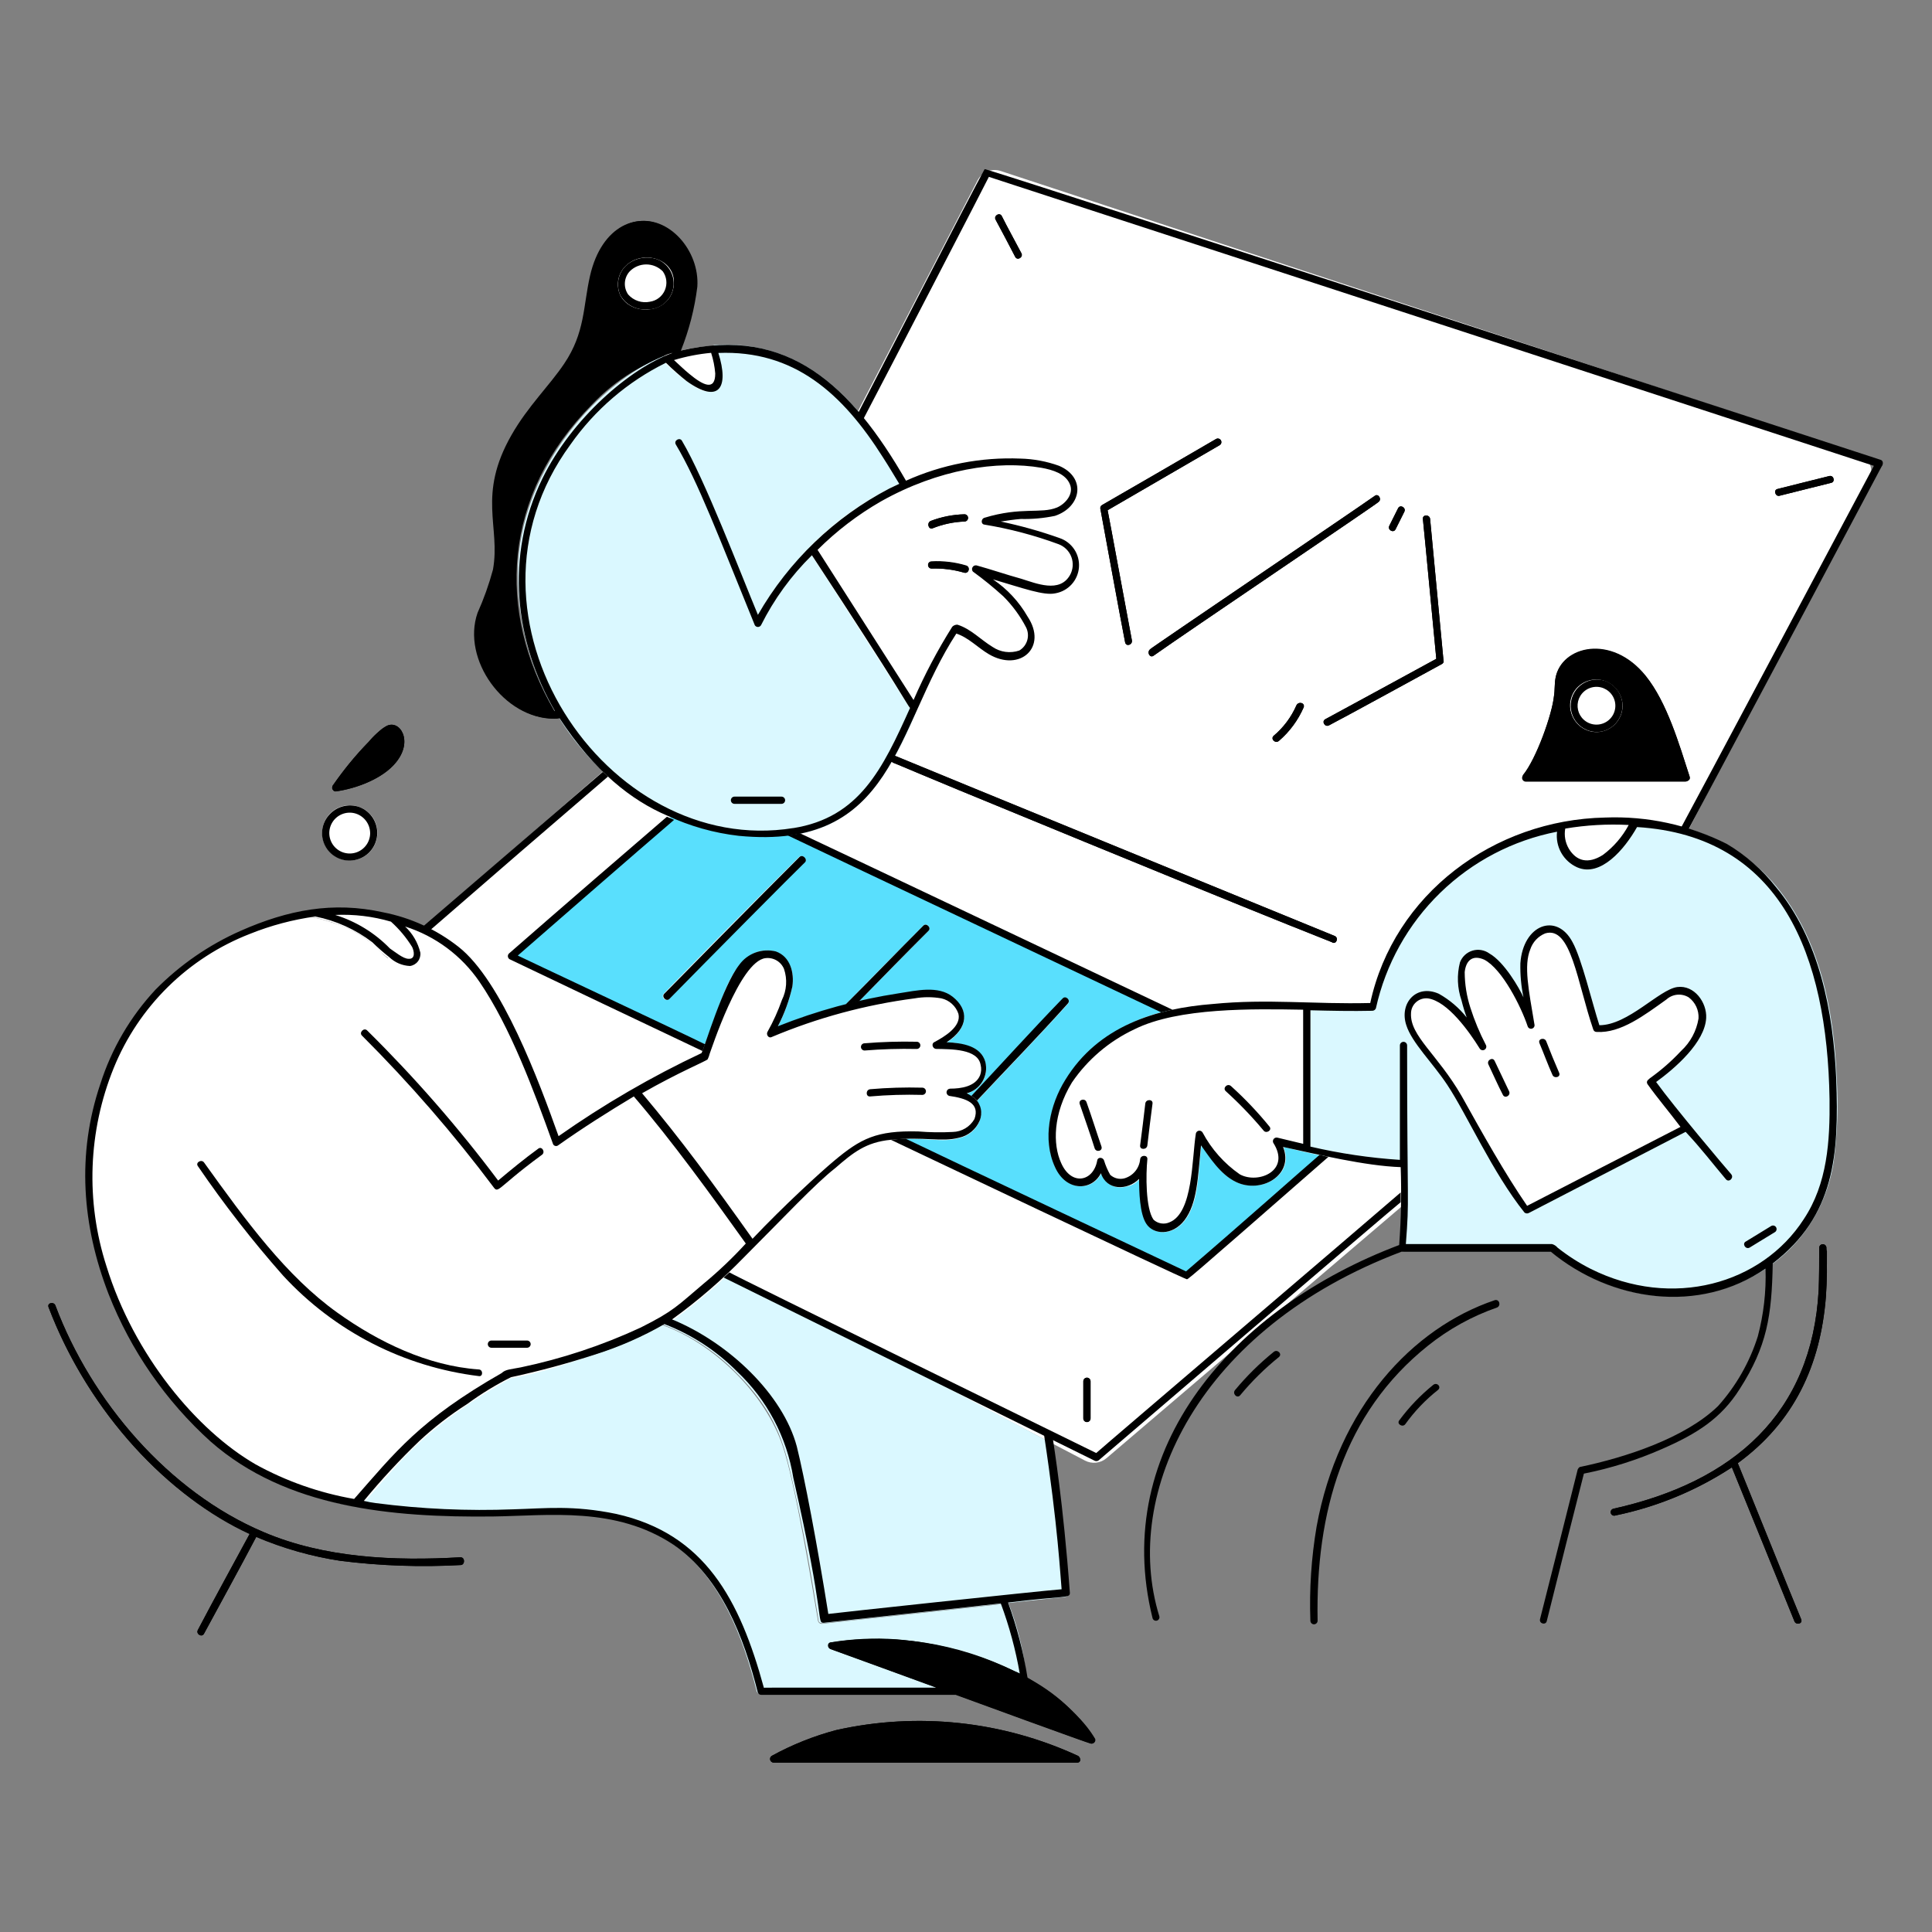
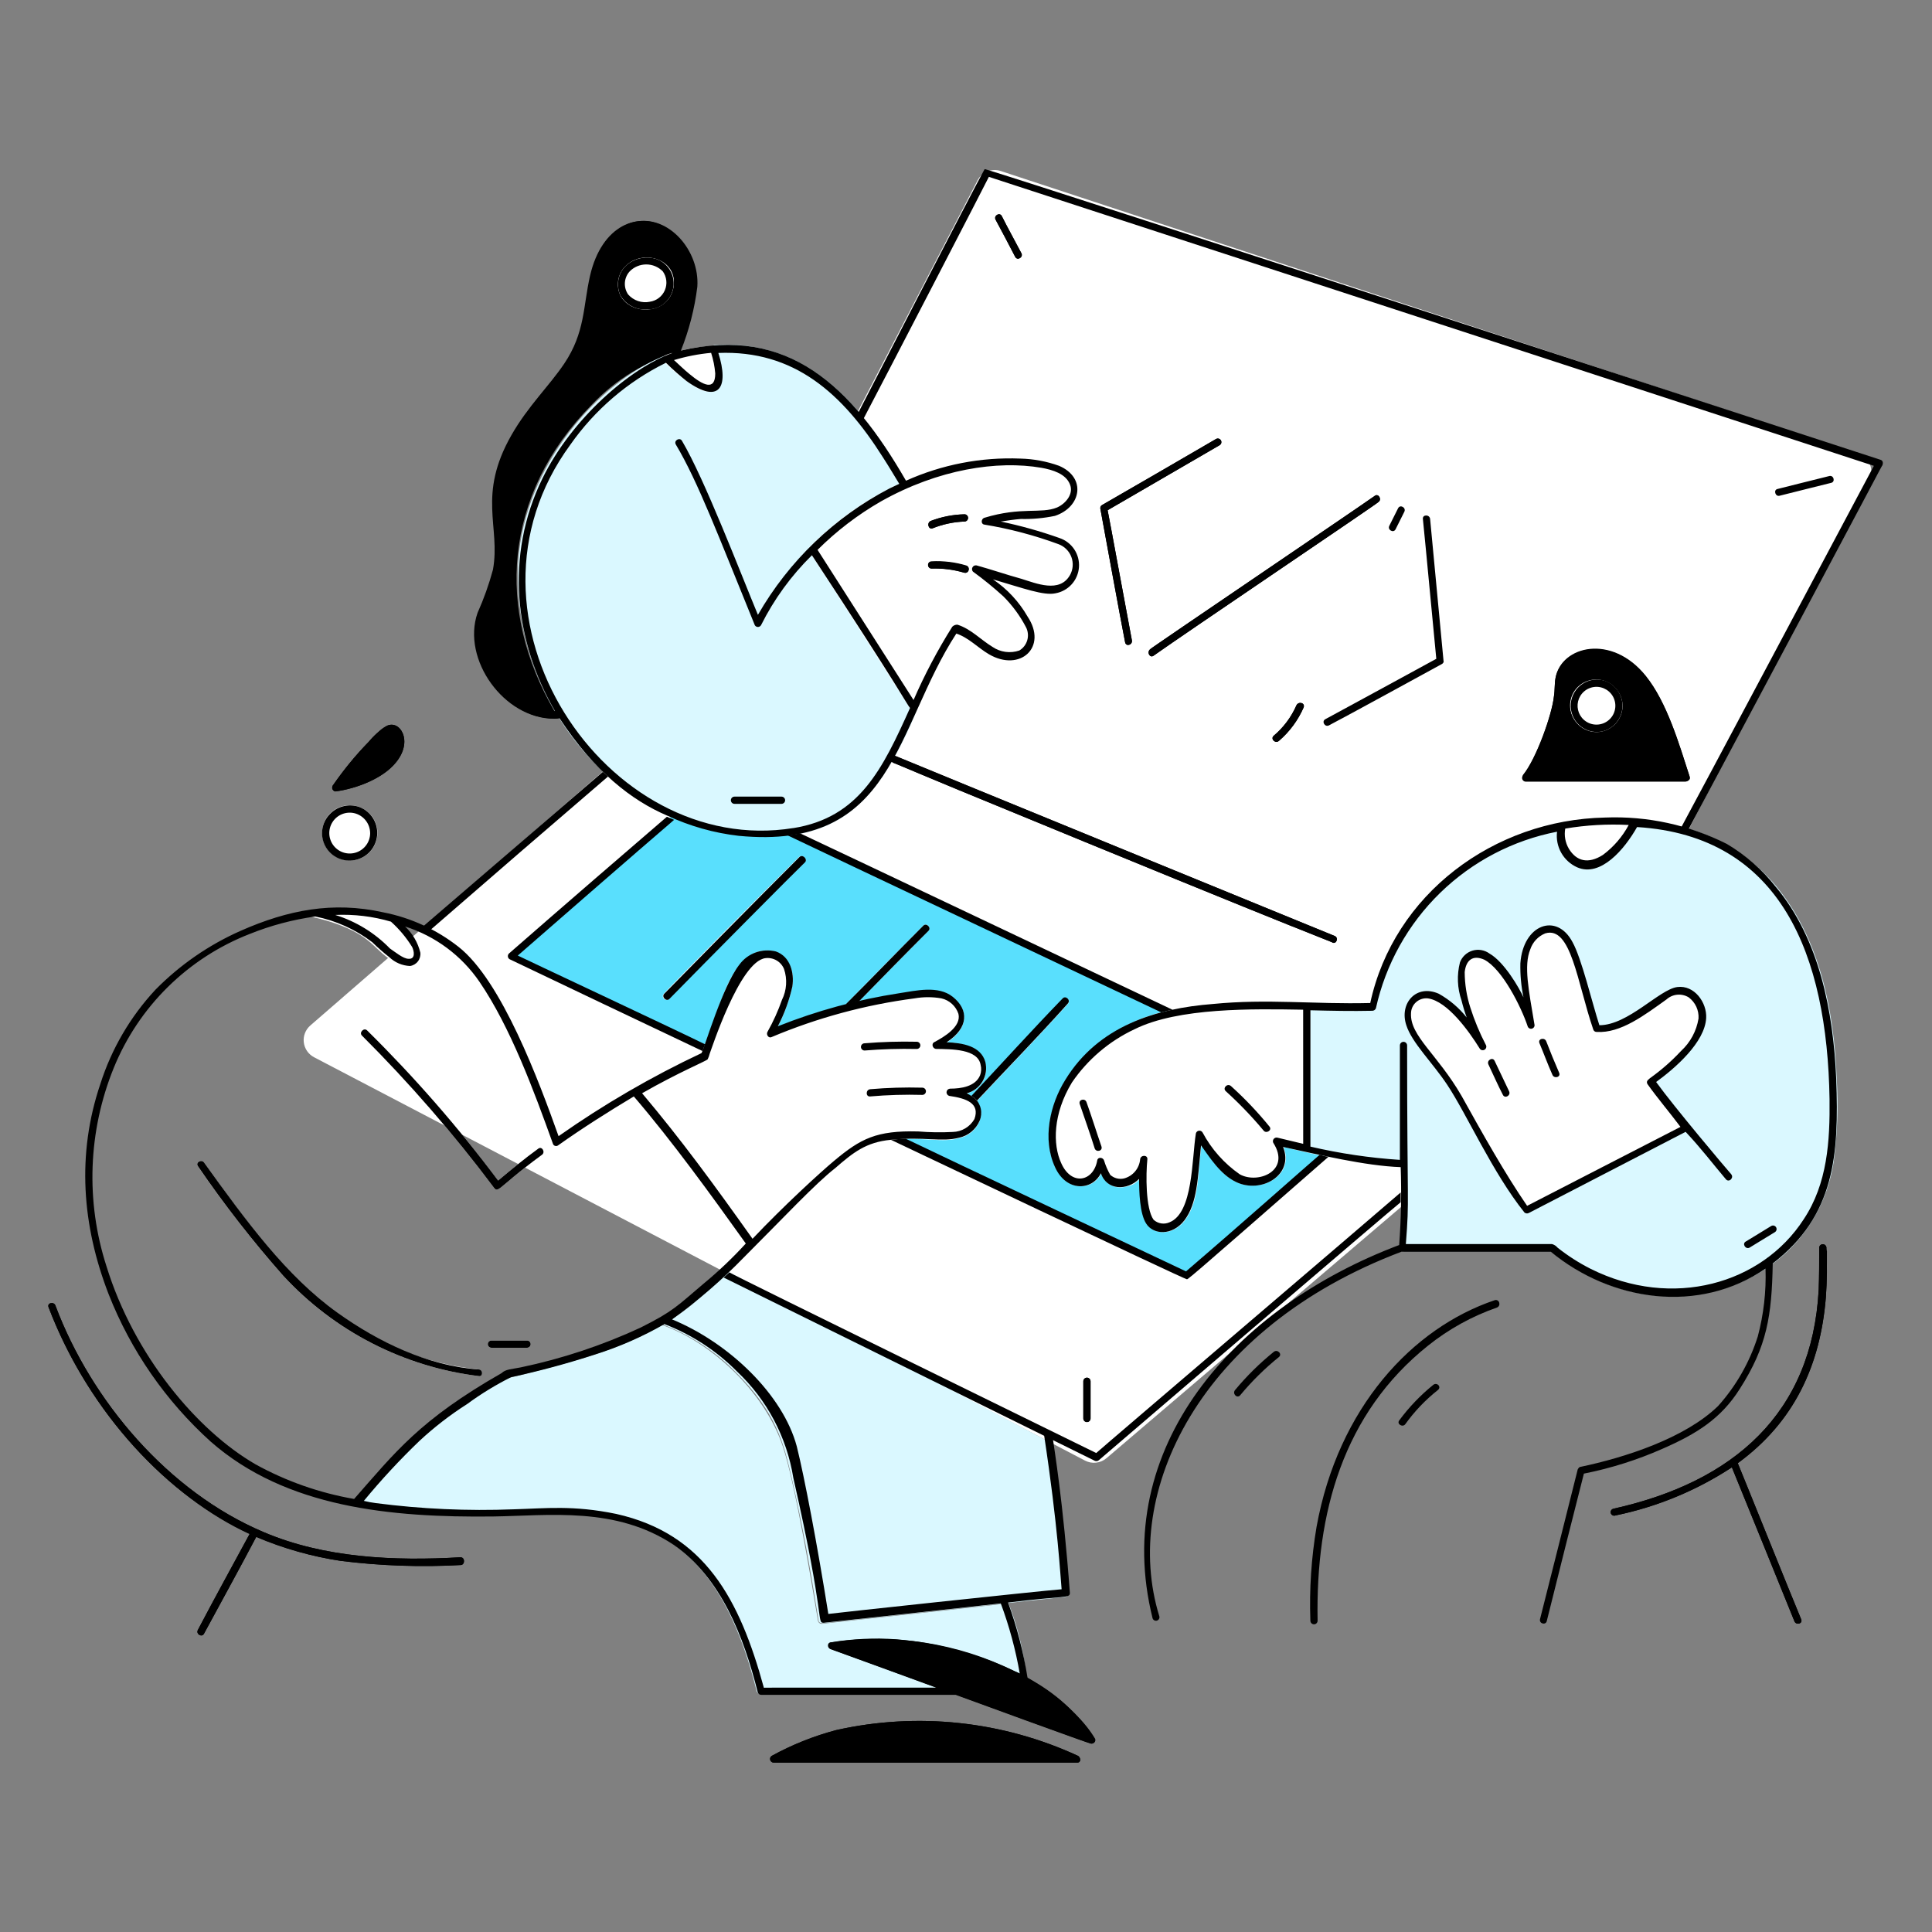
<svg xmlns="http://www.w3.org/2000/svg" fill="none" viewBox="0 0 200 200" id="Team-Coding-1--Streamline-New-York">
  <rect x="0" y="0" width="200" height="200" fill="#808080" stroke="none" />
  <desc>
    Team Coding 1 Streamline Illustration: https://streamlinehq.com
  </desc>
  <g id="team-coding-1--development-team-coding-1">
    <g id="color">
      <g id="group">
        <path id="vector" fill="#ffffff" d="M103.593 17.7c-0.451 -0.148 -0.94 -0.131 -1.38 0.048 -0.44 0.179 -0.801 0.509 -1.02 0.931l-25.736 49.656c-0.274 0.528 2.3 -1.816 -43.335 37.826 -0.246 0.213 -0.436 0.484 -0.553 0.787 -0.118 0.304 -0.159 0.632 -0.121 0.955 0.038 0.324 0.154 0.633 0.339 0.901 0.184 0.269 0.432 0.488 0.72 0.639L112.321 151.2c0.354 0.185 0.754 0.26 1.151 0.215 0.396 -0.045 0.77 -0.207 1.074 -0.466 50.573 -43.153 47.5 -40.421 47.778 -40.962L193.5 49.755c0.133 -0.257 0.209 -0.54 0.222 -0.829 0.013 -0.289 -0.037 -0.578 -0.146 -0.846 -0.11 -0.268 -0.276 -0.509 -0.488 -0.707 -0.211 -0.198 -0.463 -0.347 -0.738 -0.437l-88.757 -29.236Z" stroke-width="1" />
        <path id="vector_2" fill="#000000" d="M47.667 161.208c-6.824 0.4 -14.1 0.083 -20.406 -2.618 -9.8 -4.154 -17.8 -13.519 -21.528 -23.451 -0.161 -0.428 -0.909 -0.268 -0.695 0.213 3.719 9.761 11.249 18.951 20.816 23.413 -1.739 3.213 -3.7 6.776 -5.377 9.975 -0.214 0.427 0.427 0.8 0.641 0.374 1.742 -3.222 3.719 -6.812 5.415 -10.041 2.793 1.21 5.731 2.053 8.741 2.508 4.128 0.516 8.294 0.659 12.447 0.428 0.427 -0.054 0.427 -0.801 -0.054 -0.801Z" stroke-width="1" />
        <path id="vector_3" fill="#daf8ff" d="M104.4 165.962c-0.554 0.111 -17.885 1.955 -19.339 2.137 -0.082 -0.001 -0.162 -0.027 -0.229 -0.074 -0.067 -0.048 -0.117 -0.116 -0.145 -0.193 -0.639 -3.839 -2.357 -14.186 -3.632 -18.056 -1.826 -5.542 -7.244 -10.758 -12.5 -12.607 -2.222 1.253 -4.568 2.274 -7 3.045 -3.152 1.05 -8.928 2.457 -9.028 2.457 -4.251 2.299 -8.124 5.235 -11.486 8.707 -0.742 0.8 -3.013 3.376 -3.2 3.633 -0.571 0.571 -0.636 0.855 -1.068 0.855 4.671 0.824 9.415 1.164 14.156 1.015 5.819 -0.084 12.7 -1.062 18.7 2.938 4.886 3.382 7.26 9.49 8.708 15.278 0.027 0.077 0.078 0.144 0.144 0.192 0.067 0.048 0.146 0.074 0.229 0.075h27.688c-0.153 -3.222 -0.828 -6.397 -1.998 -9.402Z" stroke-width="1" />
        <path id="vector_4" fill="#daf8ff" d="M108.6 149.255S75.644 131.8 75.446 131.666c-0.2 0.2 -2.423 2.166 -2.831 2.511 -1.208 1.143 -2.554 2.13 -4.007 2.938 2.835 1.078 5.404 2.754 7.532 4.915 4.238 4.184 5.02 7.477 5.823 11 1.153 5.061 1.858 8.994 2.778 14.744 0 0.161 0.214 0.267 0.374 0.267 0.1 -0.012 24.85 -2.724 25.107 -2.724 0.049 0.001 0.099 -0.008 0.144 -0.026 0.046 -0.018 0.088 -0.046 0.123 -0.081s0.063 -0.076 0.081 -0.122c0.018 -0.046 0.027 -0.096 0.026 -0.145 -0.602 -8.132 -1.996 -15.688 -1.996 -15.688Z" stroke-width="1" />
        <path id="vector_5" fill="#ffffff" d="M100.927 113.717c-0.267 -0.206 -0.553 -0.384 -0.855 -0.534 0.687 -0.178 1.275 -0.621 1.636 -1.232 0.362 -0.611 0.466 -1.339 0.292 -2.027 -0.451 -1.631 -2.315 -1.959 -4.007 -2.03 2.3 -1.486 2.311 -3.373 0.641 -4.7 -1.522 -1.21 -3.793 -0.643 -5.556 -0.374 -4.301 0.656 -8.513 1.804 -12.553 3.419 0.674 -1.301 1.178 -2.684 1.5 -4.113 0.531 -3.989 -3.343 -4.972 -5.5 -2.244 -1.51 1.909 -2.731 6.089 -3.632 8.387 -0.112 0.258 -0.202 0.526 -0.267 0.8 -2.351 1.121 -4.648 2.3 -6.892 3.579 -0.213 0.107 -0.213 0.374 -0.053 0.587 4.4 5.1 8.26 10.557 11.966 15.652 0.027 0.051 0.065 0.095 0.111 0.129 0.046 0.034 0.1 0.058 0.157 0.068 0.057 0.01 0.115 0.007 0.17 -0.008 0.056 -0.016 0.107 -0.044 0.15 -0.082 9.887 -10.17 11.122 -11.5 17.468 -11.165 1.226 0.167 2.471 0.131 3.686 -0.106 0.474 -0.094 0.918 -0.304 1.291 -0.612 0.373 -0.308 0.664 -0.703 0.846 -1.151 0.133 -0.342 0.178 -0.712 0.131 -1.076 -0.046 -0.364 -0.183 -0.711 -0.398 -1.008 -0.064 0.004 -0.128 -0.009 -0.187 -0.037 -0.058 -0.028 -0.108 -0.07 -0.145 -0.122ZM89.5 108c1.796 -0.146 3.598 -0.2 5.4 -0.16 0.099 0 0.194 0.039 0.264 0.109 0.07 0.071 0.11 0.166 0.11 0.265s-0.039 0.194 -0.11 0.264c-0.07 0.07 -0.165 0.11 -0.264 0.11 -1.802 -0.041 -3.604 0.012 -5.4 0.16 -0.099 0 -0.194 -0.04 -0.265 -0.11 -0.07 -0.07 -0.11 -0.165 -0.11 -0.264s0.039 -0.194 0.11 -0.265c0.07 -0.07 0.165 -0.109 0.265 -0.109Zm0.588 4.755c1.793 -0.163 3.595 -0.217 5.395 -0.161 0.099 0 0.194 0.039 0.264 0.109 0.07 0.071 0.11 0.166 0.11 0.265s-0.039 0.194 -0.11 0.264c-0.07 0.07 -0.165 0.11 -0.264 0.11 -1.8 -0.05 -3.601 0.004 -5.395 0.16 -0.488 0.05 -0.433 -0.702 -0.005 -0.746l0.005 -0.001Z" stroke-width="1" />
-         <path id="vector_6" fill="#ffffff" d="M77.529 129c-0.635 -0.931 -7.188 -10.115 -11.966 -15.652 -0.04 -0.04 -0.071 -0.087 -0.091 -0.14 -0.019 -0.053 -0.027 -0.11 -0.022 -0.166 0.005 -0.057 0.023 -0.111 0.052 -0.159 0.029 -0.049 0.068 -0.091 0.115 -0.122 -2.671 1.549 -5.236 3.2 -7.8 4.968 -1.7 -4.775 -4.331 -11.678 -7.265 -16.08 -1.476 -2.374 -3.61 -4.267 -6.143 -5.449 -0.1 -0.04 -2.942 -1.442 -3.9 -1.442 0.107 0.053 0.16 0.107 0.267 0.16 0.909 0.827 2.578 2.533 2.671 3.793 0.027 0.323 -0.067 0.644 -0.265 0.901 -0.198 0.257 -0.484 0.431 -0.803 0.488 -1.158 -0.154 -2.221 -0.722 -2.992 -1.6 -1.377 -1.428 -3.111 -2.464 -5.021 -3 -0.646 -0.223 -1.307 -0.401 -1.977 -0.534 -0.083 -0.018 -0.156 -0.066 -0.207 -0.134 -0.051 -0.068 -0.075 -0.152 -0.068 -0.237 0.007 -0.085 0.043 -0.164 0.104 -0.223 0.06 -0.06 0.14 -0.095 0.225 -0.101 -0.557 0.05 -1.111 0.14 -1.656 0.267 -5.477 1.169 -10.492 3.917 -14.424 7.906 -5.19 5.349 -7.688 13.784 -7.212 21.155 0.563 6.907 3.021 13.525 7.105 19.124 4.022 5.614 8.434 9.421 14.8 11.7 1.889 0.694 3.838 1.212 5.822 1.549 0.634 0 0.194 0.168 4.381 -4.487 4.738 -5.267 11.387 -8.609 11.592 -8.814 0.1 0 6.742 -0.994 16.934 -6.09 2.614 -1.909 5.062 -4.036 7.319 -6.357 0.374 -0.374 0.748 -0.8 1.122 -1.175 -0.049 0.043 -0.105 0.077 -0.167 0.098 -0.062 0.021 -0.127 0.029 -0.192 0.025 -0.065 -0.005 -0.129 -0.022 -0.186 -0.052 -0.058 -0.029 -0.11 -0.07 -0.152 -0.12Z" stroke-width="1" />
        <path id="vector_7" fill="#ffffff" d="M49.537 141.763c-5.345 -0.561 -10.438 -2.554 -14.744 -5.77 -5.306 -3.79 -9.33 -9.6 -13.675 -15.652 -0.268 -0.373 -0.911 0 -0.641 0.374 2.7 3.954 5.644 7.737 8.814 11.325 5.314 5.774 12.51 9.467 20.3 10.417 0.428 0.043 0.427 -0.694 -0.054 -0.694Z" stroke-width="1" />
        <path id="vector_8" fill="#ffffff" d="M38 106.666c-0.32 -0.321 -0.856 0.214 -0.534 0.534 4.929 4.919 9.499 10.186 13.674 15.759 0.465 0.607 0.574 -0.2 4.968 -3.419 0.371 -0.272 0 -0.911 -0.374 -0.641 -1.452 1.056 -2.831 2.19 -4.167 3.312 -4.129 -5.512 -8.664 -10.708 -13.567 -15.545Z" stroke-width="1" />
        <path id="vector_9" fill="#ffffff" d="M54.559 138.771h-3.686c-0.099 0 -0.194 0.039 -0.265 0.11 -0.07 0.07 -0.11 0.165 -0.11 0.264s0.039 0.194 0.11 0.264c0.07 0.071 0.165 0.11 0.265 0.11h3.686c0.099 0 0.194 -0.039 0.265 -0.11 0.07 -0.07 0.11 -0.165 0.11 -0.264s-0.039 -0.194 -0.11 -0.264c-0.07 -0.071 -0.165 -0.11 -0.265 -0.11Z" stroke-width="1" />
        <path id="vector_10" fill="#000000" d="M111.611 181.774c-7.83 -3.621 -16.636 -4.561 -25.054 -2.674 -2.325 0.617 -4.567 1.514 -6.677 2.671 -0.067 0.046 -0.117 0.112 -0.144 0.188 -0.027 0.077 -0.028 0.16 -0.005 0.237 0.024 0.078 0.072 0.146 0.137 0.194 0.065 0.049 0.144 0.075 0.225 0.076H111.5c0.448 0.003 0.384 -0.51 0.111 -0.692Z" stroke-width="1" />
        <path id="vector_11" fill="#000000" d="M113.374 180.011c-2.148 -3.651 -7.271 -6.643 -8.333 -7 -5.882 -2.927 -12.522 -3.971 -19.018 -2.991 -0.373 0.062 -0.32 0.585 0 0.694 1.4 0.48 26.731 9.776 26.924 9.776 0.064 0.013 0.13 0.01 0.192 -0.011 0.061 -0.02 0.117 -0.056 0.16 -0.105 0.043 -0.048 0.073 -0.108 0.086 -0.171 0.013 -0.064 0.01 -0.13 -0.011 -0.192Z" stroke-width="1" />
        <path id="vector_12" fill="#000000" d="M40.028 75.148c-0.345 0.17 -0.654 0.405 -0.908 0.694 -1.74 1.678 -3.313 3.52 -4.7 5.5 0 0.13 -0.109 0.264 0.054 0.427 0.025 0.049 0.063 0.09 0.11 0.119 0.047 0.028 0.102 0.043 0.157 0.041 2.136 -0.291 4.935 -1.342 6.2 -2.991 1.901 -2.175 0.467 -4.48 -0.913 -3.79Z" stroke-width="1" />
        <path id="vector_13" fill="#ffffff" d="M37.2 83.535c-0.574 -0.212 -1.201 -0.234 -1.789 -0.064 -0.588 0.171 -1.105 0.525 -1.477 1.012 -0.371 0.486 -0.577 1.079 -0.587 1.691 -0.01 0.612 0.177 1.211 0.533 1.709 0.356 0.498 0.862 0.869 1.444 1.058 0.582 0.189 1.21 0.187 1.79 -0.007 0.581 -0.194 1.084 -0.569 1.436 -1.069 0.352 -0.501 0.534 -1.101 0.519 -1.713 -0.01 -0.574 -0.194 -1.132 -0.528 -1.599 -0.334 -0.467 -0.802 -0.822 -1.342 -1.018Z" stroke-width="1" />
        <path id="vector_14" fill="#ffffff" d="M42.539 96.783c-2.176 -2.512 -1.583 -1.86 -4.274 -2.457 -1.965 -0.267 -3.955 -0.302 -5.929 -0.107 -0.321 0.107 -0.481 0.641 -0.054 0.694 0.082 0.027 0.941 0.206 1.656 0.428 4.209 1.3 4.571 2.629 6.251 3.846 0.583 0.545 1.339 0.866 2.136 0.908 0.324 -0.046 0.617 -0.218 0.817 -0.477 0.2 -0.26 0.29 -0.587 0.252 -0.912 -0.001 -0.362 -0.078 -0.72 -0.225 -1.051 -0.147 -0.331 -0.362 -0.628 -0.63 -0.872Z" stroke-width="1" />
        <path id="vector_15" fill="#ffffff" d="M135.33 103.781c-5.532 0 -13.1 -0.365 -18.163 2.083 -7.575 3.661 -9.967 10.561 -7.96 14.958 1.184 2.594 3.846 2.459 4.755 0.641 0.6 1.813 2.724 1.817 3.953 0.588 0 1.287 0.041 3.562 0.748 4.647 0.733 1.126 2.7 1.276 3.953 -0.374 1.325 -1.744 1.361 -4.268 1.709 -7.746 0.847 1.164 1.972 3 3.633 3.793 2.6 1.238 6.027 -0.717 4.861 -3.632 1.328 0.284 2.1 0.523 2.46 0.533 0.316 0.008 0.33 -0.178 0.341 -0.278 0.073 -0.627 0.03 -3.251 0.03 -14.839 -0.012 -0.086 -0.049 -0.167 -0.106 -0.234 -0.056 -0.066 -0.131 -0.115 -0.214 -0.14Z" stroke-width="1" />
        <path id="vector_16" fill="#000000" d="M189.07 129.156c-0.005 -0.096 -0.047 -0.186 -0.116 -0.252 -0.07 -0.066 -0.162 -0.103 -0.258 -0.103 -0.095 0 -0.188 0.037 -0.257 0.103 -0.07 0.066 -0.111 0.156 -0.116 0.252 0 1.5 0 2.938 -0.054 4.38 -0.691 12.782 -8.8 19.882 -21.261 22.65 -0.048 0.012 -0.092 0.034 -0.131 0.064 -0.039 0.03 -0.072 0.068 -0.096 0.111 -0.024 0.043 -0.039 0.09 -0.044 0.139 -0.006 0.049 -0.001 0.099 0.014 0.146 0.014 0.047 0.038 0.09 0.07 0.128 0.032 0.037 0.071 0.068 0.115 0.09 0.044 0.022 0.092 0.035 0.141 0.038 0.049 0.003 0.099 -0.004 0.145 -0.021 4.299 -0.88 8.391 -2.571 12.058 -4.981 0.4 1 6.211 15.24 6.478 15.935 0.161 0.427 0.9 0.271 0.695 -0.214 -0.783 -1.855 -6.38 -15.718 -6.564 -16.155 5.888 -4.321 8.57 -10.163 9.128 -17.233 0.107 -1.549 0.107 -3.151 0.107 -4.7 -0.049 -0.119 -0.068 -0.249 -0.054 -0.377Z" stroke-width="1" />
        <path id="vector_17" fill="#000000" d="M174.914 80.436c-1.087 -3.36 -2.341 -7.679 -4.541 -10.417 -3.533 -4.4 -8.751 -3.112 -9.348 0.214 -0.115 0.64 -0.054 1.229 -0.16 1.87 -0.188 1.872 -1.828 6.5 -3.206 8.173 -0.047 0.054 -0.078 0.121 -0.09 0.192 -0.011 0.071 -0.003 0.144 0.025 0.211 0.028 0.067 0.074 0.124 0.132 0.166 0.059 0.042 0.128 0.067 0.2 0.072h16.561c0.32 -0.053 0.534 -0.267 0.427 -0.481Zm-9.135 -4.7c-0.546 0.104 -1.11 0.036 -1.616 -0.193 -0.506 -0.23 -0.928 -0.61 -1.209 -1.089 -0.281 -0.479 -0.408 -1.033 -0.362 -1.587 0.046 -0.553 0.262 -1.079 0.619 -1.505 0.356 -0.426 0.836 -0.731 1.372 -0.874 0.537 -0.143 1.105 -0.116 1.626 0.076 0.521 0.192 0.97 0.541 1.285 0.999 0.315 0.457 0.481 1.001 0.475 1.556 -0.015 0.62 -0.24 1.215 -0.638 1.691 -0.398 0.475 -0.945 0.801 -1.552 0.925v0.001Z" stroke-width="1" />
        <path id="vector_18" fill="#ffffff" d="M166.153 70.5c-0.521 -0.186 -1.086 -0.209 -1.62 -0.066 -0.535 0.143 -1.013 0.445 -1.371 0.866 -0.366 0.438 -0.583 0.982 -0.62 1.552 -0.037 0.57 0.11 1.137 0.417 1.619 0.307 0.481 0.76 0.853 1.292 1.06 0.533 0.207 1.117 0.239 1.669 0.091s1.043 -0.467 1.401 -0.912c0.358 -0.445 0.565 -0.993 0.591 -1.563 0.026 -0.571 -0.131 -1.135 -0.447 -1.611 -0.316 -0.476 -0.776 -0.838 -1.312 -1.036Z" stroke-width="1" />
        <path id="vector_19" fill="#daf8ff" d="M190.139 111.634c-0.284 -7.042 -1.74 -14.419 -6.25 -19.873 -2.338 -2.822 -5.462 -4.886 -8.975 -5.929 -1.812 -0.538 -3.673 -0.896 -5.556 -1.069 0.06 0.004 0.118 0.024 0.169 0.058 0.05 0.034 0.09 0.08 0.117 0.134 0.027 0.054 0.04 0.114 0.036 0.174 -0.003 0.06 -0.022 0.119 -0.055 0.169 -0.818 1.657 -2.051 3.074 -3.579 4.113 -0.344 0.222 -0.733 0.366 -1.14 0.421 -0.406 0.055 -0.819 0.021 -1.21 -0.101 -0.851 -0.305 -1.555 -0.921 -1.971 -1.723 -0.416 -0.802 -0.514 -1.732 -0.273 -2.604 0.01 -0.059 0.035 -0.114 0.073 -0.161 0.037 -0.047 0.086 -0.083 0.141 -0.106h-0.054c-10.441 2.089 -17.774 9.735 -19.712 18.7 -2.989 0.073 -5.963 -0.053 -6.57 -0.053 0.213 0 0.32 0.16 0.32 0.374 0 11.6 0.047 14.214 -0.03 14.839 -0.031 0.257 -0.2 0.264 -0.3 0.3 3.208 0.711 6.461 1.206 9.736 1.48 0.087 2.797 0.033 5.596 -0.16 8.387 -0.001 0.049 0.008 0.098 0.026 0.144 0.019 0.046 0.046 0.088 0.081 0.122 0.035 0.035 0.077 0.063 0.123 0.081 0.045 0.018 0.095 0.027 0.144 0.026h15.33c11.32 9.33 27.142 3.844 29.22 -9.241 0.39 -2.87 0.497 -5.771 0.319 -8.662Z" stroke-width="1" />
        <path id="vector_20" fill="#ffffff" d="M169.305 84.763c-2.554 -0.205 -5.124 -0.061 -7.639 0.428h-0.054c-0.055 0.023 -0.104 0.06 -0.141 0.106 -0.037 0.047 -0.062 0.102 -0.072 0.161 -0.66 3.132 2.108 5.4 4.594 4.006 1.526 -1.042 2.758 -2.458 3.579 -4.113 0.214 -0.267 0 -0.534 -0.267 -0.588Z" stroke-width="1" />
        <path id="vector_21" fill="#000000" d="M68.982 23.6c-2.816 -1.778 -6.692 -0.362 -7.906 4.968 -0.72 3.159 -0.5 5.861 -2.671 9.082 -1.553 2.307 -3.739 4.38 -5.449 7.372 -3.581 6.265 -1.121 9.485 -1.923 13.942 -0.415 1.536 -0.95 3.036 -1.6 4.488 -1.667 4.817 2.752 10.948 7.903 10.948 0.18 0.009 0.36 -0.009 0.535 -0.054 -0.161 -0.267 -0.324 -0.479 -0.481 -0.747 -6.027 -10.292 -5.384 -22.333 3.9 -31.732 2.45 -2.587 5.55 -4.471 8.975 -5.454 0.107 -0.267 0.16 -0.689 0.267 -0.9 0.705 -1.897 1.189 -3.868 1.443 -5.876 0.085 -1.182 -0.148 -2.365 -0.674 -3.426 -0.526 -1.062 -1.327 -1.963 -2.319 -2.611Zm-1.977 8.441c-0.551 0.045 -1.104 -0.067 -1.595 -0.322 -0.491 -0.255 -0.9 -0.643 -1.182 -1.119 -0.263 -0.533 -0.338 -1.14 -0.212 -1.721 0.126 -0.581 0.446 -1.103 0.906 -1.479 2 -1.587 5.149 -0.426 4.808 2.19 -0.068 0.674 -0.385 1.298 -0.889 1.751 -0.504 0.453 -1.159 0.701 -1.836 0.697v0.003Z" stroke-width="1" />
        <path id="vector_22" fill="#ffffff" d="M64.922 27.39c-0.449 0.385 -0.76 0.905 -0.885 1.483 -0.125 0.578 -0.058 1.181 0.191 1.717 1.1 2.147 5.062 1.951 5.5 -0.908v-0.102c0.347 -2.646 -2.928 -3.788 -4.806 -2.19Z" stroke-width="1" />
        <path id="vector_23" fill="#daf8ff" d="M94.3 73.438s-0.163 -0.438 -10.519 -16.347c-0.048 -0.074 -0.069 -0.162 -0.059 -0.249 0.009 -0.087 0.049 -0.169 0.111 -0.231 2.399 -2.442 5.177 -4.481 8.226 -6.036 0.275 -0.138 1.652 -0.773 1.71 -0.8 -3.935 -6.844 -8.636 -12.75 -15.969 -13.891 -1.324 -0.211 -2.669 -0.264 -4.006 -0.16 0.076 0.002 0.149 0.029 0.207 0.077 0.058 0.049 0.098 0.116 0.113 0.19 0.255 0.764 0.443 1.549 0.561 2.346 0.25 2.089 -0.793 3.12 -3.659 1.073 -0.8 -0.641 -1.562 -1.322 -2.3 -2.03 -0.218 -0.21 -0.107 -0.481 0.16 -0.588 -6.943 2.751 -14.53 11.353 -15.226 21.261 -0.209 4.064 0.472 8.124 1.994 11.897 1.522 3.773 3.85 7.169 6.821 9.95 4.755 4.755 12.787 7.7 19.872 6.517 3.669 -0.611 6.512 -2.359 9.028 -6.036 1.442 -2.178 2.642 -4.507 3.579 -6.945 -0.107 0.269 -0.481 0.216 -0.644 0.002Z" stroke-width="1" />
        <path id="vector_24" fill="#ffffff" d="M74.125 36.05c-0.017 -0.083 -0.065 -0.157 -0.135 -0.207 -0.069 -0.05 -0.155 -0.071 -0.239 -0.06 -1.467 0.107 -2.918 0.375 -4.327 0.8 -0.204 0.048 -0.401 0.119 -0.588 0.214 -0.214 0.107 -0.374 0.427 -0.16 0.587 1.03 1.075 2.197 2.009 3.472 2.778 1.135 0.649 2.375 0.538 2.527 -0.909 0.01 -1.092 -0.176 -2.177 -0.55 -3.203Z" stroke-width="1" />
        <path id="vector_25" fill="#ffffff" d="M111.611 57.786c-0.134 -0.468 -0.379 -0.897 -0.713 -1.25 -0.335 -0.353 -0.75 -0.621 -1.21 -0.78 -1.989 -0.708 -4.023 -1.279 -6.09 -1.709 0.7 -0.107 1.39 -0.209 2.084 -0.267 1.184 0.032 2.367 -0.075 3.525 -0.321 2.752 -0.917 3.257 -3.96 0.428 -5.182 -1.286 -0.466 -2.64 -0.718 -4.007 -0.747 -4.717 -0.174 -9.396 0.895 -13.569 3.1 -3.046 1.561 -5.823 3.599 -8.226 6.036 -0.059 0.053 -0.096 0.125 -0.105 0.204 -0.009 0.078 0.009 0.158 0.053 0.223 1.641 2.462 10.5 16.381 10.522 16.4 0.16 0.213 0.528 0.264 0.641 0 1.125 -2.729 2.482 -5.357 4.056 -7.854 1.153 0.634 2.259 1.348 3.312 2.137 3.33 1.876 6.094 -0.769 4.007 -3.9 -0.88 -1.542 -2.105 -2.858 -3.58 -3.846 1.483 0.436 3.545 1.1 4.915 1.389 2.846 0.588 4.486 -1.691 3.957 -3.633Z" stroke-width="1" />
        <path id="vector_26" fill="#000000" d="M96.547 54.688c1.055 -0.423 2.176 -0.66 3.312 -0.7 0.096 -0.005 0.186 -0.046 0.252 -0.116s0.103 -0.162 0.103 -0.258c0 -0.096 -0.037 -0.188 -0.103 -0.258s-0.156 -0.111 -0.252 -0.116c-1.206 0.026 -2.4 0.261 -3.526 0.694 -0.427 0.219 -0.212 0.918 0.214 0.753Z" stroke-width="1" />
        <path id="vector_27" fill="#000000" d="M96.44 58.855c1.137 -0.042 2.274 0.103 3.365 0.427 0.484 0.153 0.641 -0.588 0.214 -0.694 -1.158 -0.355 -2.37 -0.5 -3.579 -0.428 -0.481 -0.053 -0.481 0.706 0 0.695Z" stroke-width="1" />
        <path id="vector_28" fill="#59dffd" d="M132.872 118.739c1.174 2.934 -2.291 4.823 -4.861 3.632 -1.606 -0.744 -2.695 -2.5 -3.632 -3.793 -0.384 2.56 -0.174 5.725 -1.71 7.746 -1.262 1.663 -3.251 1.488 -3.953 0.374 -0.702 -1.114 -0.748 -3.329 -0.748 -4.647 -0.358 0.444 -0.875 0.732 -1.442 0.8 -0.517 0.146 -1.071 0.081 -1.541 -0.179s-0.819 -0.695 -0.97 -1.21c-0.88 1.761 -3.474 2.02 -4.754 -0.641 -2.627 -5.457 2.276 -14.161 11.592 -16.186L82.284 86.366c-4.359 0.638 -8.81 0.007 -12.821 -1.816l-16.507 14.316 19.926 9.456c1.489 -3.873 2.181 -6.549 3.632 -8.387 2.281 -2.888 6.112 -1.514 5.5 2.243 -0.323 1.429 -0.827 2.812 -1.5 4.114 2.299 -0.918 4.654 -1.686 7.051 -2.3 0 -0.1 7.913 -8.074 8.013 -8.174 0.321 -0.32 0.855 0.161 0.534 0.535 -2.4 2.457 -4.807 4.861 -7.211 7.318 1.389 -0.32 2.778 -0.587 4.166 -0.8 1.763 -0.269 4.011 -0.807 5.556 0.374 1.6 1.223 1.745 3.157 -0.641 4.7 1.246 -0.059 2.474 0.319 3.472 1.068 0.393 0.449 0.615 1.023 0.625 1.619 0.01 0.597 -0.193 1.178 -0.571 1.64 -0.389 0.44 -0.886 0.771 -1.442 0.961 0.17 0.069 0.332 0.158 0.48 0.267 3.152 -3.365 6.379 -6.662 9.456 -10.1 0.328 -0.367 0.863 0.167 0.534 0.534 -3.077 3.434 -6.25 6.678 -9.4 10.043 0.215 0.297 0.352 0.644 0.398 1.008 0.047 0.364 0.002 0.734 -0.131 1.076 -0.183 0.447 -0.474 0.842 -0.847 1.149 -0.373 0.308 -0.816 0.518 -1.29 0.613 -1.7 0.483 -3.387 -0.075 -6.3 0.107l29.861 14.157 14.266 -12.387c-0.613 -0.1 -3.473 -0.8 -4.221 -0.961ZM83.3 89.251c-7.822 7.623 -8.811 8.8 -14.05 14.156 -0.317 0.324 -0.864 -0.169 -0.534 -0.534 0.987 -1.094 10.31 -10.524 14 -14.157 0.369 -0.316 0.907 0.218 0.584 0.535Z" stroke-width="1" />
        <path id="vector_29" fill="#000000" d="M99.218 81.772c39.648 16.338 38.576 15.659 38.729 15.812 0.428 0.16 0.641 -0.534 0.214 -0.694 -0.107 -0.04 -44.448 -18.171 -45.407 -18.59 -0.107 0.213 -0.267 0.427 -0.374 0.641 0.694 0.252 3.756 1.559 6.838 2.831Z" stroke-width="1" />
        <path id="vector_30" fill="#000000" d="M116.472 66.494c0.1 0.482 0.79 0.269 0.7 -0.214 -0.3 -1.542 -2.4 -12.981 -2.511 -13.462 1.282 -0.748 11.119 -6.451 11.592 -6.731 0.042 -0.025 0.079 -0.057 0.108 -0.096 0.03 -0.039 0.051 -0.083 0.064 -0.13 0.012 -0.047 0.015 -0.096 0.009 -0.144 -0.007 -0.048 -0.023 -0.095 -0.048 -0.137 -0.024 -0.042 -0.057 -0.079 -0.096 -0.108 -0.038 -0.029 -0.083 -0.051 -0.13 -0.063 -0.047 -0.012 -0.096 -0.015 -0.144 -0.009 -0.048 0.006 -0.095 0.023 -0.137 0.047 -1.317 0.78 -11.325 6.571 -11.8 6.838 -0.072 0.041 -0.128 0.107 -0.157 0.185 -0.03 0.078 -0.031 0.164 -0.004 0.242 0.104 0.549 2.138 11.718 2.554 13.783Z" stroke-width="1" />
        <path id="vector_31" fill="#000000" d="M119.09 67.188c-0.427 0.321 -0.053 0.962 0.321 0.695 3.135 -2.24 23.291 -15.818 23.291 -15.92 0.374 -0.267 0 -0.908 -0.374 -0.641 -1.677 1.198 -23.339 15.866 -23.238 15.866Z" stroke-width="1" />
-         <path id="vector_32" fill="#000000" d="M148.685 68.2c-0.1 0.057 -10.785 5.881 -11.486 6.25 -0.422 0.223 -0.051 0.858 0.374 0.641 1.351 -0.688 11.591 -6.3 11.7 -6.357 0.109 -0.057 0.214 -0.213 0.161 -0.32 -0.161 -1.656 -1.33 -14.1 -1.389 -14.691 -0.049 -0.481 -0.8 -0.481 -0.748 0 0.292 2.82 1.131 11.91 1.388 14.477Z" stroke-width="1" />
        <path id="vector_33" fill="#000000" d="M144.465 54.8c0.31 -0.594 0.6 -1.223 0.908 -1.817 0.221 -0.423 -0.42 -0.8 -0.641 -0.374 -0.31 0.594 -0.6 1.224 -0.908 1.817 -0.224 0.418 0.419 0.792 0.641 0.374Z" stroke-width="1" />
        <path id="vector_34" fill="#000000" d="M134.208 73.011c-0.531 1.217 -1.336 2.296 -2.351 3.152 -0.375 0.319 0.161 0.854 0.535 0.534 1.105 -0.949 1.982 -2.136 2.564 -3.472 0.16 -0.481 -0.534 -0.641 -0.748 -0.214Z" stroke-width="1" />
        <path id="vector_35" fill="#000000" d="M105.094 26.589c0.217 0.426 0.862 0.05 0.641 -0.374 -0.673 -1.293 -1.389 -2.564 -2.03 -3.846 -0.214 -0.428 -0.865 -0.048 -0.641 0.374 0.663 1.246 1.346 2.505 2.03 3.846Z" stroke-width="1" />
-         <path id="vector_36" fill="#000000" d="M184.209 51.322c1.548 -0.38 5.076 -1.279 5.342 -1.335 0.482 -0.1 0.267 -0.855 -0.213 -0.7 -1.55 0.374 -5.077 1.276 -5.342 1.336 -0.43 0.102 -0.215 0.805 0.213 0.699Z" stroke-width="1" />
        <path id="vector_37" fill="#000000" d="M112.145 142.991v3.847c0 0.099 0.039 0.194 0.109 0.264 0.071 0.071 0.166 0.11 0.265 0.11s0.194 -0.039 0.264 -0.11c0.07 -0.07 0.11 -0.165 0.11 -0.264v-3.847c0 -0.099 -0.04 -0.194 -0.11 -0.265 -0.07 -0.07 -0.165 -0.109 -0.264 -0.109s-0.194 0.039 -0.265 0.109c-0.07 0.071 -0.109 0.166 -0.109 0.265Z" stroke-width="1" />
        <path id="vector_38" fill="#ffffff" d="M150.5 112.862c2.251 3.9 4.434 8.761 7.425 12.394l16.561 -8.494c-1.122 -1.549 -2.511 -3.152 -3.633 -4.754 1.181 -0.85 2.289 -1.797 3.312 -2.832 1.093 -0.971 1.811 -2.294 2.03 -3.739 0.107 -1.442 -1.07 -3.01 -2.511 -2.885 -1.7 0.148 -5.052 4.19 -8.387 3.9 -1.682 -4.807 -2.223 -10.869 -5.235 -10.257 -0.614 0.159 -1.147 0.54 -1.495 1.069 -1.487 2.087 -0.593 5.091 -0.054 8.867 -0.9 -2.713 -3.905 -8.691 -6.357 -7.211 -0.9 0.544 -0.954 1.868 -0.8 2.884 0.331 2.27 1.073 4.46 2.19 6.464 -1.25 -2.188 -4.575 -6.487 -6.784 -5.235 -0.405 0.276 -0.715 0.67 -0.888 1.129 -0.172 0.459 -0.198 0.961 -0.074 1.435 0.488 2.312 3.244 4.745 4.7 7.265Z" stroke-width="1" />
      </g>
    </g>
    <g id="line">
      <g id="group_2">
        <path id="vector_39" fill="#000000" d="M68.074 26.856c-0.527 -0.189 -1.094 -0.239 -1.646 -0.146 -0.552 0.093 -1.071 0.328 -1.506 0.68 -0.449 0.385 -0.76 0.905 -0.885 1.483 -0.125 0.578 -0.058 1.181 0.191 1.717 0.281 0.477 0.69 0.865 1.181 1.12 0.491 0.255 1.044 0.367 1.596 0.323 0.626 0.009 1.235 -0.2 1.724 -0.592 0.488 -0.392 0.825 -0.942 0.951 -1.555 0.127 -0.613 0.035 -1.251 -0.258 -1.804 -0.293 -0.553 -0.77 -0.987 -1.348 -1.226Zm-0.8 4.38c-0.407 0.084 -0.828 0.059 -1.222 -0.072 -0.394 -0.131 -0.747 -0.364 -1.022 -0.675 -0.251 -0.358 -0.372 -0.792 -0.343 -1.228 0.029 -0.437 0.207 -0.85 0.503 -1.172 0.223 -0.227 0.489 -0.407 0.783 -0.529 0.293 -0.123 0.608 -0.186 0.927 -0.186 0.318 0 0.633 0.063 0.927 0.186 0.293 0.123 0.56 0.303 0.783 0.529 0.201 0.279 0.326 0.605 0.364 0.946 0.038 0.341 -0.013 0.687 -0.147 1.003 -0.134 0.316 -0.348 0.593 -0.62 0.802 -0.272 0.21 -0.594 0.346 -0.933 0.395h0.001Z" stroke-width="1" />
        <path id="vector_40" fill="#000000" d="M80.9 82.466h-4.867c-0.099 0 -0.194 0.039 -0.264 0.11 -0.07 0.07 -0.11 0.165 -0.11 0.264 0 0.099 0.039 0.194 0.11 0.265 0.07 0.07 0.165 0.11 0.264 0.11h4.867c0.099 0 0.194 -0.039 0.265 -0.11 0.07 -0.07 0.11 -0.165 0.11 -0.265 0 -0.099 -0.039 -0.194 -0.11 -0.264 -0.07 -0.07 -0.165 -0.11 -0.265 -0.11Z" stroke-width="1" />
        <path id="vector_41" fill="#000000" d="M47.667 161.208c-6.824 0.4 -14.1 0.083 -20.406 -2.618 -9.8 -4.154 -17.8 -13.519 -21.528 -23.451 -0.161 -0.428 -0.909 -0.268 -0.695 0.213 4.154 10.9 12.455 19.623 20.8 23.457 -1.74 3.215 -3.676 6.727 -5.356 9.931 -0.214 0.427 0.427 0.8 0.641 0.374 1.746 -3.228 3.7 -6.768 5.4 -10 2.804 1.188 5.748 2.018 8.76 2.469 4.128 0.516 8.294 0.659 12.447 0.428 0.418 -0.056 0.418 -0.803 -0.063 -0.803Z" stroke-width="1" />
        <path id="vector_42" fill="#000000" d="M90.083 112.756c-0.481 0.048 -0.481 0.8 0 0.747 1.794 -0.156 3.595 -0.209 5.395 -0.16 0.099 0 0.194 -0.039 0.265 -0.11 0.07 -0.07 0.11 -0.165 0.11 -0.264s-0.039 -0.194 -0.11 -0.265c-0.07 -0.07 -0.165 -0.109 -0.265 -0.109 -1.8 -0.049 -3.601 0.005 -5.395 0.161Z" stroke-width="1" />
        <path id="vector_43" fill="#000000" d="M89.5 108.749c1.796 -0.146 3.598 -0.199 5.4 -0.16 0.099 0 0.194 -0.039 0.264 -0.11 0.07 -0.07 0.11 -0.165 0.11 -0.264s-0.039 -0.194 -0.11 -0.264c-0.07 -0.071 -0.165 -0.11 -0.264 -0.11 -1.802 -0.041 -3.604 0.012 -5.4 0.16 -0.099 0 -0.194 0.039 -0.265 0.11 -0.07 0.07 -0.11 0.165 -0.11 0.264s0.039 0.194 0.11 0.264c0.07 0.071 0.165 0.11 0.265 0.11Z" stroke-width="1" />
        <path id="vector_44" fill="#000000" d="M49.537 141.763c-5.237 -0.368 -10.334 -2.817 -14.6 -5.868 -5.306 -3.79 -9.469 -9.5 -13.814 -15.554 -0.268 -0.373 -0.911 0 -0.641 0.374 2.7 3.954 5.644 7.737 8.814 11.325 5.314 5.774 12.51 9.467 20.3 10.417 0.423 0.043 0.422 -0.694 -0.059 -0.694Z" stroke-width="1" />
        <path id="vector_45" fill="#000000" d="M38 106.666c-0.32 -0.321 -0.856 0.214 -0.534 0.534 4.929 4.919 9.499 10.186 13.674 15.759 0.193 0.252 0.325 0.26 0.728 -0.048 0.567 -0.434 1.672 -1.491 4.24 -3.371 0.371 -0.272 0 -0.911 -0.374 -0.641 -1.452 1.056 -2.831 2.19 -4.167 3.312 -4.129 -5.512 -8.664 -10.708 -13.567 -15.545Z" stroke-width="1" />
        <path id="vector_46" fill="#000000" d="M54.559 138.771h-3.686c-0.099 0 -0.194 0.039 -0.265 0.11 -0.07 0.07 -0.11 0.165 -0.11 0.264s0.039 0.194 0.11 0.264c0.07 0.071 0.165 0.11 0.265 0.11h3.686c0.099 0 0.194 -0.039 0.265 -0.11 0.07 -0.07 0.11 -0.165 0.11 -0.264s-0.039 -0.194 -0.11 -0.264c-0.07 -0.071 -0.165 -0.11 -0.265 -0.11Z" stroke-width="1" />
        <path id="vector_47" fill="#000000" d="M111.611 181.774c-7.83 -3.621 -16.636 -4.561 -25.054 -2.674 -2.325 0.617 -4.567 1.514 -6.677 2.671 -0.067 0.046 -0.117 0.112 -0.144 0.188 -0.027 0.077 -0.028 0.16 -0.005 0.237 0.024 0.078 0.072 0.146 0.137 0.194 0.065 0.049 0.144 0.075 0.225 0.076H111.5c0.448 0.003 0.384 -0.51 0.111 -0.692Zm-30.182 -0.053c8.228 -4.114 19.627 -3.528 28.152 0H81.429Z" stroke-width="1" />
        <path id="vector_48" fill="#000000" d="M40.99 78.941c1.827 -2.234 0.405 -4.477 -0.962 -3.793 -0.715 0.438 -1.347 0.997 -1.869 1.652 -1.387 1.412 -2.639 2.95 -3.74 4.594 -0.024 0.056 -0.035 0.117 -0.031 0.178 0.004 0.061 0.022 0.12 0.054 0.172 0.031 0.052 0.075 0.096 0.127 0.128 0.052 0.032 0.111 0.051 0.171 0.056 2.192 -0.295 4.912 -1.352 6.25 -2.987Zm-5.4 2.03c1.189 -1.606 2.492 -3.123 3.9 -4.541 0.313 -0.328 0.911 -1.07 1.336 -0.481 0.801 1.106 -0.601 4.096 -5.232 5.022h-0.004Z" stroke-width="1" />
        <path id="vector_49" fill="#000000" d="M33.992 84.443c-0.374 0.45 -0.599 1.005 -0.645 1.588 -0.046 0.583 0.089 1.166 0.388 1.67 0.298 0.503 0.745 0.902 1.279 1.141 0.534 0.239 1.129 0.308 1.703 0.196 0.615 -0.116 1.175 -0.429 1.594 -0.893 0.42 -0.464 0.676 -1.052 0.731 -1.675 0.054 -0.623 -0.096 -1.247 -0.429 -1.776 -0.333 -0.529 -0.83 -0.935 -1.415 -1.156 -0.563 -0.197 -1.172 -0.215 -1.746 -0.053 -0.574 0.162 -1.083 0.497 -1.46 0.959Zm4.327 1.816c-0.004 0.437 -0.143 0.863 -0.399 1.217 -0.255 0.355 -0.615 0.622 -1.028 0.764 -0.413 0.142 -0.861 0.153 -1.281 0.031 -0.42 -0.122 -0.791 -0.372 -1.063 -0.714 -0.272 -0.342 -0.431 -0.76 -0.456 -1.197 -0.025 -0.437 0.087 -0.87 0.318 -1.241 0.232 -0.371 0.573 -0.66 0.976 -0.829 0.403 -0.169 0.849 -0.209 1.276 -0.114 0.471 0.108 0.891 0.373 1.192 0.752 0.301 0.378 0.464 0.848 0.464 1.331Z" stroke-width="1" />
        <path id="vector_50" fill="#000000" d="M113.267 179.958c-1.711 -2.649 -4.088 -4.802 -6.892 -6.244 -0.422 -2.666 -1.099 -5.284 -2.022 -7.82 5.911 -0.73 6.4 -0.415 6.4 -1 -0.7 -9.467 -1.638 -15.047 -1.763 -15.973l-0.908 -0.374c1.45 9.546 1.687 14.681 1.816 15.973 -2.313 0.178 -23.883 2.5 -24.15 2.554 -1.14 -7.181 -2.495 -14.264 -3.267 -17.351 -1.426 -5.325 -6.976 -10.7 -12.909 -13.14 2.658 -1.917 5.144 -4.063 7.428 -6.413 4.113 -4.112 7.4 -7.641 9.455 -9.241 1.859 -1.611 3.181 -2.692 5.77 -2.938 3.536 -0.354 5.191 0.271 7.051 -0.214 0.472 -0.099 0.913 -0.311 1.286 -0.619 0.372 -0.307 0.664 -0.699 0.851 -1.144 0.165 -0.387 0.207 -0.814 0.121 -1.226 -0.086 -0.411 -0.296 -0.786 -0.602 -1.074 -0.267 -0.205 -0.553 -0.384 -0.854 -0.534 0.685 -0.18 1.271 -0.623 1.631 -1.232 0.36 -0.61 0.465 -1.338 0.291 -2.024 -0.468 -1.635 -2.315 -1.959 -4.007 -2.03 2.32 -1.5 2.294 -3.386 0.641 -4.7 -1.522 -1.21 -3.793 -0.641 -5.556 -0.374 -4.3 0.66 -8.512 1.807 -12.553 3.419 0.677 -1.3 1.181 -2.683 1.5 -4.113 0.214 -1.442 -0.213 -3.1 -1.709 -3.633 -0.699 -0.174 -1.433 -0.135 -2.11 0.112 -0.676 0.248 -1.262 0.692 -1.683 1.277 -1.7 2.17 -3.534 8.4 -3.9 9.135 -5.172 2.435 -10.124 5.312 -14.8 8.6 -2 -5.609 -5.873 -16.091 -10.363 -19.605 -2.275 -1.79 -4.944 -3.012 -7.785 -3.566 -5.224 -1.161 -9.88 -0.243 -14.759 1.91 -3.295 1.457 -6.285 3.523 -8.814 6.089 -2.605 2.795 -4.558 6.134 -5.716 9.776 -2.451 7.247 -1.906 14.609 0.855 21.742 2.295 5.843 5.916 11.073 10.577 15.278 7.79 6.837 18.647 7.867 29.221 7.746 5.819 -0.083 12.7 -1.061 18.7 2.938 4.886 3.383 7.261 9.494 8.707 15.279 0.029 0.075 0.08 0.139 0.147 0.184 0.067 0.044 0.146 0.067 0.227 0.064h20.12c1.209 0.453 13.785 5.04 13.953 5.04 0.268 0.089 0.607 -0.299 0.374 -0.534Zm-40.011 -70.3c0.094 -0.187 0.166 -0.384 0.213 -0.587 0.107 -0.214 3.089 -9.568 5.77 -9.883 0.399 -0.051 0.804 0.032 1.152 0.234 0.348 0.203 0.619 0.515 0.771 0.888 0.356 1.053 0.279 2.204 -0.214 3.2 -0.402 1.146 -0.904 2.254 -1.5 3.312 -0.155 0.27 0.107 0.694 0.428 0.534 4.731 -1.993 9.709 -3.341 14.8 -4.006 0.919 -0.161 1.859 -0.161 2.778 0 0.406 0.093 0.782 0.289 1.091 0.57 0.309 0.28 0.54 0.635 0.672 1.03 0.32 1.336 -1.5 2.4 -2.511 2.938 -0.321 0.161 -0.16 0.688 0.214 0.695 1.571 0.03 4.317 -0.007 4.594 1.656 0.091 0.353 0.072 0.726 -0.054 1.068 -0.48 1.175 -1.976 1.389 -3.1 1.389 -0.091 0.002 -0.178 0.036 -0.245 0.096 -0.068 0.06 -0.112 0.143 -0.125 0.233 -0.013 0.089 0.007 0.181 0.055 0.257 0.048 0.077 0.122 0.134 0.209 0.162 1.771 0.253 3.217 0.755 2.618 2.4 -0.227 0.397 -0.553 0.729 -0.946 0.963 -0.393 0.234 -0.84 0.362 -1.298 0.372 -1.193 0.063 -2.389 0.045 -3.579 -0.053 -4.318 -0.108 -5.943 0.732 -8.707 3.045 -1.45 1.213 -5.222 4.663 -8.441 8.066 -4.033 -5.675 -7.355 -10.223 -11.432 -15.064 3.853 -2.207 6.65 -3.332 6.788 -3.516v0.001ZM40.47 95.408c0.852 0.763 1.59 1.645 2.191 2.618 0.213 0.427 0.374 1.282 -0.374 1.228 -0.544 0 -1.409 -0.725 -1.923 -1.068 -1.567 -1.615 -3.514 -2.808 -5.664 -3.472 1.948 -0.088 3.898 0.146 5.77 0.694ZM26.46 151.592c-6.1 -3.523 -12.6 -11.312 -15.439 -20.513 -2.168 -6.714 -1.903 -13.976 0.748 -20.514 1.281 -3.153 3.192 -6.012 5.616 -8.4 2.425 -2.388 5.311 -4.256 8.484 -5.489 2.175 -0.873 4.448 -1.478 6.769 -1.8 2.146 0.427 4.167 1.339 5.906 2.667 0.558 0.549 1.147 1.066 1.763 1.549 0.578 0.552 1.338 0.875 2.137 0.908 0.324 -0.046 0.617 -0.217 0.817 -0.477 0.2 -0.26 0.29 -0.587 0.251 -0.912 -0.251 -1.035 -0.799 -1.973 -1.577 -2.7 3.137 0.997 5.85 3.015 7.706 5.733 3.2 4.69 5.642 11.307 7.586 16.721 0.012 0.055 0.038 0.107 0.074 0.15s0.083 0.077 0.136 0.098c0.053 0.021 0.11 0.029 0.166 0.023 0.056 -0.006 0.111 -0.026 0.157 -0.058 2.564 -1.816 5.181 -3.472 7.853 -5.075 3.952 4.6 8.061 10.282 11.592 15.225 -1.361 1.49 -2.825 2.882 -4.381 4.167 -2.7 2.278 -3.071 2.817 -6.517 4.541 -3.961 1.838 -8.12 3.218 -12.394 4.113 -1.005 0.2 -1.59 0.2 -1.976 0.588 -8.528 4.871 -11.046 8.23 -15.278 13.034 -3.575 -0.619 -7.022 -1.828 -10.2 -3.579Zm52.618 23.131c-2.5 -9.149 -6.112 -15.945 -15.278 -18 -4.475 -0.926 -7.3 -0.571 -10.63 -0.48 -4.764 0.187 -9.536 -0.028 -14.264 -0.642 -0.417 -0.053 -0.832 -0.13 -1.24 -0.23 1.802 -2.19 3.733 -4.271 5.781 -6.233 1.52 -1.411 3.165 -2.681 4.915 -3.793 1.432 -1.054 2.951 -1.983 4.541 -2.778 2.94 -0.635 5.846 -1.42 8.707 -2.351 2.497 -0.788 4.901 -1.842 7.171 -3.146 2.826 1.086 5.389 2.759 7.52 4.909 3.1 2.925 5.147 6.792 5.822 11 3.374 14.817 2.387 15.011 3.152 15.011 0.1 -0.013 16.5 -1.786 18.326 -2.006 0.878 2.358 1.537 4.792 1.967 7.272 -3.994 -1.972 -8.322 -3.178 -12.761 -3.556 -2.284 -0.161 -4.579 -0.054 -6.837 0.321 -0.373 0.062 -0.321 0.587 0 0.694 0.908 0.321 10.926 3.983 10.94 3.988 -18.969 -0.003 -17.691 -0.003 -17.832 0.02Zm8.548 -4.167c8.21 -1 19.757 2.478 24.519 8.921 -0.079 -0.032 -23.863 -8.702 -24.519 -8.921Z" stroke-width="1" />
        <path id="vector_51" fill="#000000" d="M154.721 134.6c-8.524 2.874 -16.2 11.138 -18.43 23.452 -0.543 3.211 -0.758 6.468 -0.641 9.722 0 0.099 0.039 0.194 0.109 0.264 0.071 0.071 0.166 0.11 0.265 0.11s0.194 -0.039 0.264 -0.11c0.07 -0.07 0.11 -0.165 0.11 -0.264 -0.212 -11.15 2.649 -21.458 11.432 -28.473 2.143 -1.716 4.564 -3.052 7.158 -3.953 0.428 -0.209 0.212 -0.906 -0.267 -0.748Z" stroke-width="1" />
        <path id="vector_52" fill="#000000" d="M148.364 143.365c-1.327 1.074 -2.511 2.312 -3.525 3.686 -0.27 0.373 0.373 0.748 0.641 0.374 0.952 -1.327 2.084 -2.513 3.365 -3.526 0.42 -0.33 -0.101 -0.848 -0.481 -0.534Z" stroke-width="1" />
        <path id="vector_53" fill="#000000" d="M131.857 139.946c-1.463 1.182 -2.805 2.506 -4.006 3.953 -0.313 0.381 0.222 0.915 0.534 0.535 1.201 -1.448 2.543 -2.772 4.007 -3.953 0.38 -0.313 -0.154 -0.847 -0.535 -0.535Z" stroke-width="1" />
        <path id="vector_54" fill="#000000" d="M112.47 114.083c-0.154 -0.429 -0.857 -0.266 -0.694 0.214 0.526 1.552 1.068 3.045 1.549 4.594 0.16 0.427 0.86 0.265 0.695 -0.214 -0.52 -1.501 -0.995 -3.052 -1.55 -4.594Z" stroke-width="1" />
-         <path id="vector_55" fill="#000000" d="M118.56 114.243c-0.16 1.443 -0.347 2.881 -0.534 4.327 -0.062 0.48 0.694 0.481 0.748 0 0.16 -1.442 0.347 -2.881 0.534 -4.327 0.062 -0.479 -0.694 -0.48 -0.748 0Z" stroke-width="1" />
        <path id="vector_56" fill="#000000" d="M127.428 112.427c-0.369 -0.327 -0.9 0.208 -0.534 0.534 1.392 1.262 2.695 2.618 3.9 4.06 0.264 0.377 0.908 0 0.641 -0.374 -1.225 -1.508 -2.564 -2.919 -4.007 -4.22Z" stroke-width="1" />
        <path id="vector_57" fill="#000000" d="M189.07 129.156c-0.005 -0.096 -0.047 -0.186 -0.116 -0.252 -0.07 -0.066 -0.162 -0.103 -0.258 -0.103 -0.095 0 -0.188 0.037 -0.257 0.103 -0.07 0.066 -0.111 0.156 -0.116 0.252 0 1.5 0 2.938 -0.054 4.38 -0.691 12.782 -8.8 19.882 -21.261 22.65 -0.048 0.012 -0.092 0.034 -0.131 0.064 -0.039 0.03 -0.072 0.068 -0.096 0.111 -0.024 0.043 -0.039 0.09 -0.044 0.139 -0.006 0.049 -0.001 0.099 0.014 0.146 0.014 0.047 0.038 0.09 0.07 0.128 0.032 0.037 0.071 0.068 0.115 0.09 0.044 0.022 0.092 0.035 0.141 0.038 0.049 0.003 0.099 -0.004 0.145 -0.021 4.298 -0.892 8.39 -2.582 12.064 -4.984 0.481 1.179 6.205 15.24 6.472 15.935 0.161 0.427 0.9 0.271 0.695 -0.214 -0.783 -1.855 -6.3 -15.574 -6.556 -16.152 5.784 -4.2 8.555 -10.081 9.12 -17.236 0.124 -1.689 0.142 -3.383 0.053 -5.074Z" stroke-width="1" />
        <path id="vector_58" fill="#000000" d="M157.98 80.864h16.56c0.058 -0.003 0.114 -0.018 0.166 -0.044 0.051 -0.027 0.097 -0.064 0.132 -0.11 0.036 -0.046 0.061 -0.099 0.074 -0.155 0.013 -0.057 0.014 -0.115 0.002 -0.172 -1.087 -3.361 -2.341 -7.68 -4.541 -10.417 -3.533 -4.4 -8.751 -3.113 -9.348 0.214 -0.115 0.639 -0.054 1.228 -0.16 1.869 -0.188 1.873 -1.828 6.5 -3.206 8.174 -0.106 0.267 0 0.641 0.321 0.641Zm3.739 -9.082c-0.02 -0.665 0.052 -1.33 0.214 -1.976 0.241 -0.589 0.674 -1.078 1.229 -1.389 0.728 -0.374 1.543 -0.547 2.36 -0.5 0.817 0.047 1.607 0.312 2.287 0.767 3.5 2.011 4.987 7.8 6.2 11.432h-15.335c1.641 -2.508 2.683 -5.359 3.045 -8.334Z" stroke-width="1" />
        <path id="vector_59" fill="#000000" d="M165.779 75.735c0.579 -0.12 1.103 -0.425 1.494 -0.868 0.391 -0.443 0.629 -1.001 0.677 -1.59 0.048 -0.589 -0.096 -1.178 -0.41 -1.679 -0.314 -0.501 -0.782 -0.886 -1.333 -1.099 -0.392 -0.137 -0.809 -0.182 -1.221 -0.133 -0.412 0.05 -0.807 0.193 -1.154 0.419 -0.348 0.226 -0.639 0.529 -0.852 0.885 -0.213 0.356 -0.341 0.756 -0.374 1.17 -0.034 0.413 0.027 0.829 0.179 1.215 0.152 0.386 0.39 0.732 0.697 1.011 0.306 0.28 0.672 0.485 1.071 0.601 0.398 0.116 0.817 0.139 1.226 0.067Zm-2.19 -3.686c0.214 -0.356 0.536 -0.635 0.92 -0.796 0.383 -0.161 0.808 -0.195 1.212 -0.098 0.404 0.097 0.767 0.32 1.036 0.637 0.269 0.317 0.43 0.711 0.459 1.126 0.03 0.415 -0.074 0.828 -0.295 1.18 -0.221 0.352 -0.549 0.624 -0.935 0.777s-0.811 0.179 -1.214 0.075c-0.402 -0.105 -0.76 -0.335 -1.023 -0.657 -0.254 -0.312 -0.405 -0.695 -0.434 -1.097 -0.028 -0.402 0.067 -0.802 0.274 -1.147Z" stroke-width="1" />
        <path id="vector_60" fill="#000000" d="M154.721 109.817c-0.205 -0.431 -0.846 -0.057 -0.641 0.374 0.5 1.059 0.972 2.132 1.5 3.152 0.218 0.425 0.846 0.058 0.641 -0.374l-1.5 -3.152Z" stroke-width="1" />
        <path id="vector_61" fill="#000000" d="M160.063 107.787c-0.165 -0.425 -0.9 -0.271 -0.694 0.214 0.447 1.06 0.855 2.19 1.335 3.259 0.161 0.427 0.905 0.268 0.695 -0.214 -0.488 -1.118 -0.92 -2.186 -1.336 -3.259Z" stroke-width="1" />
        <path id="vector_62" fill="#000000" d="M181.111 129.156c0.855 -0.535 1.763 -1.069 2.617 -1.6 0.085 -0.05 0.147 -0.131 0.172 -0.226 0.025 -0.095 0.011 -0.197 -0.039 -0.282 -0.049 -0.085 -0.131 -0.146 -0.226 -0.172 -0.095 -0.025 -0.196 -0.011 -0.281 0.039 -0.854 0.534 -1.762 1.068 -2.617 1.6 -0.427 0.213 -0.054 0.854 0.374 0.641Z" stroke-width="1" />
        <path id="vector_63" fill="#000000" d="M179.207 121.546c-0.628 -0.706 -5.879 -6.933 -7.765 -9.538 2 -1.455 5.046 -4.109 5.181 -6.624 0.086 -1.6 -1.223 -3.438 -2.991 -3.206 -1.863 0.245 -5.085 3.953 -8.066 3.953 -0.757 -2.338 -1.833 -6.9 -2.778 -8.6 -1.631 -3.1 -5.117 -1.847 -5.4 2.19 -0.026 1.183 0.082 2.366 0.321 3.526 -0.412 -0.927 -1.983 -3.669 -3.526 -4.541 -0.249 -0.181 -0.536 -0.301 -0.839 -0.353 -0.303 -0.052 -0.613 -0.033 -0.908 0.055 -0.294 0.088 -0.565 0.242 -0.79 0.452 -0.225 0.209 -0.399 0.468 -0.508 0.755 -0.337 1.304 -0.282 2.68 0.16 3.953 0.146 0.597 0.325 1.185 0.535 1.763 -0.793 -0.998 -1.773 -1.833 -2.885 -2.457 -2.35 -1.045 -4.118 1 -3.366 3.258 0.578 1.816 2.7 3.856 4.221 6.144 2.052 3.085 4.7 9.11 8.013 13.248 0.06 0.047 0.131 0.076 0.206 0.086 0.075 0.009 0.152 -0.002 0.221 -0.033 1.87 -0.961 15.653 -8.093 16.252 -8.41 1.647 1.758 2.713 3.188 4.174 4.914 0.324 0.374 0.865 -0.166 0.538 -0.534Zm-21.12 3.282c-2.258 -3.274 -4.648 -7.532 -6.785 -11.378 -2.509 -4.334 -5.352 -6.208 -5.235 -8.547 0.002 -0.222 0.051 -0.44 0.143 -0.641 0.093 -0.202 0.226 -0.381 0.393 -0.527 0.166 -0.146 0.361 -0.256 0.573 -0.321 0.211 -0.066 0.434 -0.086 0.654 -0.06 2.031 0.3 4.264 3.441 5.342 5.181 0.05 0.085 0.131 0.147 0.226 0.172 0.095 0.025 0.196 0.011 0.281 -0.039 0.085 -0.049 0.147 -0.131 0.172 -0.226 0.025 -0.095 0.012 -0.196 -0.038 -0.281 -0.643 -1.234 -1.178 -2.521 -1.6 -3.846 -0.385 -1.191 -0.583 -2.435 -0.588 -3.686 0.135 -1.219 0.821 -1.819 2.03 -1.282 1.863 0.976 3.815 4.874 4.487 6.891 0.014 0.046 0.037 0.089 0.067 0.126 0.031 0.037 0.068 0.068 0.111 0.09 0.042 0.023 0.089 0.037 0.136 0.041 0.048 0.005 0.097 0 0.142 -0.014 0.046 -0.014 0.089 -0.037 0.126 -0.067 0.037 -0.031 0.068 -0.068 0.091 -0.11 0.022 -0.043 0.036 -0.089 0.041 -0.137 0.005 -0.048 0 -0.096 -0.014 -0.142 -0.6 -3.587 -1.113 -6.06 -0.428 -7.746 0.123 -0.372 0.325 -0.713 0.592 -0.999 0.268 -0.286 0.594 -0.51 0.957 -0.657 2.684 -0.806 3.3 5.058 4.968 9.936 0.021 0.081 0.07 0.153 0.138 0.202 0.069 0.048 0.152 0.071 0.236 0.065 2.474 0.145 4.926 -1.733 7.212 -3.366 0.309 -0.279 0.7 -0.45 1.115 -0.488 0.414 -0.039 0.83 0.058 1.185 0.275 0.338 0.252 0.607 0.584 0.785 0.966 0.177 0.383 0.256 0.803 0.23 1.224 -0.209 1.294 -0.849 2.48 -1.816 3.365 -0.971 1.042 -2.046 1.983 -3.207 2.808 -0.307 0.241 -0.386 0.37 -0.265 0.611 1.068 1.5 2.3 2.938 3.419 4.434 -0.725 0.38 -15.446 7.939 -15.876 8.173Z" stroke-width="1" />
        <path id="vector_64" fill="#000000" d="M190.085 111.687c-0.305 -7.013 -1.748 -14.486 -6.25 -19.872 -1.401 -1.784 -3.12 -3.293 -5.071 -4.45 -3.903 -1.968 -8.243 -2.908 -12.61 -2.733 -11.514 0.232 -21.869 7.925 -24.307 19.2 -5.914 0.145 -10.609 -0.459 -16.289 0.1 -5.894 0.454 -11.869 2.285 -15.278 7.853 -1.6 2.564 -2.4 6.143 -1.068 9.028 1.176 2.613 3.847 2.455 4.754 0.641 0.606 1.817 2.743 1.8 3.953 0.588 0 1.259 0.051 3.6 0.748 4.647 0.71 1.116 2.673 1.291 3.953 -0.374 1.327 -1.768 1.367 -4.317 1.71 -7.746 0.839 1.154 1.981 3.016 3.632 3.793 2.583 1.247 6.033 -0.7 4.861 -3.632 3.643 0.78 8.477 1.963 12.176 2.091 0.095 2.689 0.042 5.38 -0.157 8.063 -17.148 6.47 -29.911 21 -25.532 38.622 0.012 0.048 0.034 0.092 0.064 0.131 0.03 0.039 0.068 0.072 0.111 0.096 0.043 0.024 0.09 0.039 0.139 0.044 0.049 0.005 0.099 0.001 0.146 -0.014 0.047 -0.014 0.09 -0.038 0.128 -0.07 0.037 -0.032 0.068 -0.071 0.09 -0.115 0.022 -0.044 0.035 -0.092 0.038 -0.141 0.003 -0.049 -0.004 -0.099 -0.021 -0.145 -3.917 -12.711 4.065 -29.78 25.1 -37.725 0.1 0.028 -0.859 0.015 15.438 0.015 6.268 5.166 15.346 6.47 22.223 1.746 0.077 2.365 -0.192 4.728 -0.8 7.015 -0.842 2.669 -2.245 5.128 -4.114 7.211 -3.417 3.321 -9.589 5.32 -14.263 6.3 -0.107 0 -0.214 0.16 -0.267 0.267 -0.427 1.763 -3.739 14.851 -3.9 15.492 -0.107 0.481 0.588 0.641 0.695 0.214 0.427 -1.763 3.686 -14.691 3.846 -15.278 2.792 -0.555 5.516 -1.415 8.12 -2.565 3.553 -1.549 6.078 -3.133 8.013 -6.2 2.833 -4.427 3.316 -7.574 3.417 -12.992 6.433 -4.944 6.864 -11.226 6.572 -19.105Zm-28.052 -25.912c2.17 -0.364 4.373 -0.489 6.57 -0.374 -0.651 1.218 -1.563 2.276 -2.671 3.1 -1.522 0.968 -2.733 0.66 -3.525 -0.641 -0.37 -0.628 -0.503 -1.368 -0.374 -2.085Zm-27.126 32.635c-0.908 -0.214 -1.763 -0.427 -2.671 -0.641 -0.07 -0.016 -0.143 -0.013 -0.21 0.011 -0.068 0.023 -0.128 0.065 -0.173 0.121 -0.044 0.056 -0.072 0.123 -0.08 0.194 -0.008 0.072 0.004 0.144 0.035 0.208 1.865 2.9 -1.586 4.311 -3.472 3.259 -1.607 -1.117 -2.925 -2.6 -3.846 -4.327 -0.038 -0.066 -0.094 -0.12 -0.163 -0.153s-0.146 -0.045 -0.221 -0.033c-0.076 0.011 -0.146 0.045 -0.201 0.098 -0.056 0.052 -0.094 0.12 -0.11 0.195 -0.428 2.675 -0.278 8.21 -2.724 9.188 -0.272 0.123 -0.574 0.164 -0.868 0.116 -0.295 -0.047 -0.569 -0.18 -0.788 -0.383 -0.831 -1.163 -0.8 -4.7 -0.641 -6.25 0.053 -0.481 -0.7 -0.481 -0.748 0 -0.041 0.459 -0.222 0.895 -0.518 1.248 -0.296 0.353 -0.693 0.607 -1.138 0.728 -0.253 0.061 -0.516 0.059 -0.768 -0.007 -0.251 -0.065 -0.483 -0.191 -0.674 -0.367 -0.268 -0.473 -0.483 -0.975 -0.641 -1.495 -0.107 -0.321 -0.641 -0.374 -0.7 0 -0.391 2.217 -2.684 2.679 -3.739 0.267 -0.873 -1.905 -0.852 -5.091 1.122 -8.334 1.624 -2.378 3.856 -4.277 6.463 -5.5 4.55 -2.275 12.331 -2.114 17.469 -2.03l0.005 13.887Zm51.813 7.807c-4.324 6.7 -13.6 9.362 -22.063 5.129 -1.211 -0.613 -2.356 -1.346 -3.419 -2.19 -0.151 -0.184 -0.356 -0.315 -0.587 -0.374h-15.118c0.383 -4.982 0.131 -3.194 0.131 -20.558 0 -0.099 -0.039 -0.194 -0.11 -0.264 -0.07 -0.071 -0.165 -0.11 -0.264 -0.11s-0.194 0.039 -0.264 0.11c-0.071 0.07 -0.11 0.165 -0.11 0.264v11.846c-3.119 -0.204 -6.217 -0.663 -9.261 -1.373v-14.113c2.118 0.053 4.288 0.1 6.406 0.052 0.082 -0.001 0.162 -0.027 0.229 -0.074 0.067 -0.048 0.118 -0.115 0.145 -0.193 1.005 -4.541 3.315 -8.69 6.646 -11.936 3.331 -3.246 7.538 -5.448 12.104 -6.334 -0.092 0.756 0.061 1.522 0.435 2.186 0.375 0.663 0.953 1.189 1.648 1.5 2.425 1.061 4.907 -1.873 6.2 -4.167 14.919 0.918 19.686 13.265 19.926 28.153 0.05 4.329 -0.217 8.76 -2.674 12.446Z" stroke-width="1" />
        <path id="vector_65" fill="#000000" d="M109.688 55.7c-1.989 -0.707 -4.024 -1.278 -6.09 -1.71 0.7 -0.106 1.389 -0.213 2.084 -0.267 1.183 0.029 2.366 -0.079 3.525 -0.32 2.744 -0.915 3.266 -3.966 0.428 -5.182 -1.287 -0.464 -2.64 -0.716 -4.007 -0.748 -4.071 -0.165 -8.125 0.619 -11.841 2.29 -5.664 -9.831 -12.208 -16.074 -23.3 -13.471 0.847 -2.121 1.418 -4.342 1.7 -6.608 0.255 -3.745 -2.979 -7.45 -6.41 -6.731 -2.575 0.54 -4.06 3.205 -4.594 5.609 -0.374 1.6 -0.481 3.206 -0.855 4.808 -0.726 3.508 -2.557 5.235 -4.648 7.906 -7.3 8.923 -3.534 12.484 -4.54 17.682 -0.461 2.764 -2.317 4.489 -1.924 7.479 0.212 1.526 0.789 2.978 1.682 4.234 0.893 1.256 2.075 2.277 3.447 2.978 1.103 0.567 2.344 0.813 3.58 0.709 3.625 5.51 7.441 8.5 11.164 10.082 2.329 1.086 4.819 1.79 7.372 2.083 16.194 1.571 16.15 -11.134 22.539 -20.937 1.282 0.427 2.228 1.469 3.366 2.136 3.212 1.886 6.131 -0.712 4.006 -3.9 -0.885 -1.538 -2.109 -2.854 -3.579 -3.847 3.137 0.923 5.276 1.707 6.464 1.443 0.647 -0.114 1.238 -0.441 1.68 -0.928 0.441 -0.487 0.707 -1.108 0.757 -1.763 0.049 -0.656 -0.121 -1.309 -0.485 -1.857 -0.363 -0.548 -0.898 -0.96 -1.521 -1.169Zm-36.073 -19.174c0.224 0.694 0.367 1.411 0.427 2.137 0 1.846 -1.259 1.229 -2.671 0.053 -0.534 -0.427 -1.068 -0.961 -1.6 -1.442 1.253 -0.377 2.541 -0.628 3.844 -0.748Zm-23.757 29.594c-0.254 -2.962 1.993 -4.61 2.083 -8.761 0.121 -5.551 -1.976 -8.115 4.541 -16.08 1.497 -1.662 2.771 -3.51 3.792 -5.5 0.909 -2.19 0.962 -4.647 1.5 -6.944 0.578 -2.382 1.717 -4.583 4.114 -5.182 3.045 -0.588 5.448 2.776 5.5 5.5 -0.015 1.051 -0.177 2.094 -0.481 3.1 -0.429 1.788 -1.324 4.181 -1.334 4.3 -4.356 1.577 -10.373 6.76 -13.41 12.956 -3.951 8.06 -2.86 16.954 1.287 24.1 -3.936 0.18 -7.324 -3.869 -7.592 -7.489Zm32.265 19.6c-19.353 3.133 -36.2 -21.8 -23.077 -39.691 2.533 -3.612 5.935 -6.527 9.893 -8.477 0.682 0.679 1.404 1.317 2.161 1.912 3.356 2.4 4.393 0.647 3.263 -2.927 7.837 -0.307 12.837 4.154 17.055 10.832 0.575 0.889 1.1 1.778 1.673 2.717 -0.468 0.227 -0.781 0.363 -1.032 0.489 -5.686 2.974 -10.404 7.51 -13.6 13.074 -1.791 -4.308 -5.51 -14.038 -7.853 -18 -0.214 -0.427 -0.9 -0.059 -0.641 0.374 2.288 3.827 4.445 9.567 8.173 18.7 0.033 0.055 0.081 0.101 0.137 0.132 0.056 0.032 0.119 0.048 0.184 0.048 0.064 0 0.128 -0.017 0.184 -0.048 0.056 -0.032 0.103 -0.077 0.137 -0.132 1.344 -2.689 3.125 -5.137 5.269 -7.244 9.371 14.271 9.814 15.421 10.157 15.809 -2.838 6.312 -5.241 11.342 -12.082 12.437v-0.005Zm28.634 -26.176c-1.069 1.87 -3.473 0.855 -5.022 0.374 -1.549 -0.427 -3.1 -0.962 -4.648 -1.389 -0.08 -0.015 -0.162 -0.004 -0.236 0.029 -0.074 0.034 -0.135 0.09 -0.176 0.16 -0.041 0.07 -0.059 0.151 -0.052 0.232 0.007 0.081 0.039 0.158 0.091 0.22 1.097 0.796 2.149 1.652 3.151 2.564 0.943 0.942 1.736 2.023 2.351 3.206 0.209 0.414 0.254 0.891 0.125 1.337s-0.422 0.825 -0.82 1.063c-0.46 0.158 -0.951 0.206 -1.433 0.141 -0.482 -0.065 -0.943 -0.241 -1.345 -0.515 -1.228 -0.747 -2.243 -1.869 -3.632 -2.3 -0.099 -0.003 -0.198 0.014 -0.29 0.051 -0.092 0.037 -0.175 0.092 -0.244 0.163 -1.524 2.425 -2.864 4.96 -4.007 7.586 -0.113 -0.175 -9.852 -15.414 -9.936 -15.545 1.96 -1.956 4.169 -3.644 6.571 -5.022 5.938 -3.34 12.06 -4.26 16.613 -3.472 1.155 0.21 2.5 0.61 2.939 1.709 0.427 1.015 -0.481 2.03 -1.336 2.4 -1.673 0.685 -3.678 -0.105 -7.532 1.068 -0.321 0.107 -0.374 0.641 0 0.7 2.623 0.431 5.198 1.11 7.692 2.03 0.305 0.113 0.582 0.291 0.812 0.522 0.23 0.231 0.407 0.508 0.519 0.814 0.111 0.306 0.155 0.632 0.129 0.957 -0.027 0.324 -0.124 0.639 -0.284 0.922v-0.005Z" stroke-width="1" />
        <path id="vector_66" fill="#000000" d="M96.547 54.688c1.055 -0.423 2.176 -0.66 3.312 -0.7 0.096 -0.005 0.186 -0.046 0.252 -0.116s0.103 -0.162 0.103 -0.258c0 -0.096 -0.037 -0.188 -0.103 -0.258s-0.156 -0.111 -0.252 -0.116c-1.206 0.026 -2.4 0.261 -3.526 0.694 -0.427 0.219 -0.212 0.918 0.214 0.753Z" stroke-width="1" />
        <path id="vector_67" fill="#000000" d="M100.019 58.534c-1.16 -0.346 -2.37 -0.491 -3.579 -0.427 -0.099 0 -0.194 0.039 -0.264 0.11 -0.07 0.07 -0.11 0.165 -0.11 0.264 0 0.099 0.039 0.194 0.11 0.265 0.07 0.07 0.165 0.11 0.264 0.11 1.137 -0.033 2.272 0.111 3.365 0.427 0.099 0.028 0.206 0.016 0.296 -0.034 0.09 -0.05 0.157 -0.134 0.185 -0.233 0.028 -0.099 0.016 -0.206 -0.034 -0.296s-0.134 -0.157 -0.233 -0.185Z" stroke-width="1" />
        <path id="vector_68" fill="#000000" d="M194.626 47.583c-0.1 -0.032 -87.872 -28.676 -92.5 -30.026 -0.219 -0.064 -0.177 -0.079 -0.258 0.065 -1.029 1.808 -12.713 24.507 -13.017 25.1 0.163 0.226 0.341 0.44 0.534 0.641 2.182 -4.145 12.982 -25 12.982 -25.054 2.991 0.961 91.295 29.808 91.615 29.915 -0.908 1.709 -19.605 36.86 -19.926 37.394 0.267 0.054 0.481 0.16 0.748 0.214 21.185 -39.721 19.933 -37.508 20.033 -37.608 0.163 -0.324 0.056 -0.588 -0.211 -0.641Z" stroke-width="1" />
        <path id="vector_69" fill="#000000" d="M113.481 150.417c-0.188 -0.091 -37.479 -18.362 -37.982 -18.7 -0.195 0.195 -0.391 0.346 -0.586 0.534 1.068 0.534 38.3 18.911 38.408 18.964 0.069 0.032 0.146 0.044 0.221 0.035 0.076 -0.01 0.147 -0.04 0.206 -0.088 1.549 -1.336 30.663 -26.283 31.251 -26.71v-1.012c-2.999 2.608 -31.236 26.694 -31.518 26.977Z" stroke-width="1" />
        <path id="vector_70" fill="#000000" d="M62.945 80.383c-0.16 -0.16 -0.373 -0.321 -0.534 -0.481l-18.643 16.026c0.259 0.103 0.51 0.229 0.748 0.374 6.143 -5.342 12.286 -10.648 18.429 -15.919Z" stroke-width="1" />
        <path id="vector_71" fill="#000000" d="M99.218 81.772C138.866 98.11 137.794 97.431 137.947 97.584c0.428 0.16 0.641 -0.534 0.214 -0.694 -0.132 -0.05 -44.6 -18.26 -45.585 -18.69 -0.106 0.214 -0.267 0.428 -0.373 0.641 0.962 0.35 -0.257 -0.066 7.015 2.931Z" stroke-width="1" />
        <path id="vector_72" fill="#000000" d="M52.689 98.706c-0.041 0.039 -0.072 0.087 -0.092 0.14 -0.02 0.053 -0.027 0.11 -0.022 0.166 0.005 0.056 0.023 0.111 0.052 0.16 0.029 0.049 0.068 0.09 0.116 0.122 0.641 0.32 18.163 8.654 19.979 9.508 0.107 -0.213 0.161 -0.48 0.267 -0.694 -2.368 -1.184 -19.288 -9.117 -19.388 -9.188 2.08 -1.82 12.871 -11.22 16.183 -14.05 -0.267 -0.107 -0.481 -0.213 -0.748 -0.32 -3.205 2.75 -11.362 9.795 -16.346 14.156Z" stroke-width="1" />
        <path id="vector_73" fill="#000000" d="M120.212 104.8c0.385 -0.115 0.778 -0.204 1.175 -0.267 -0.8 -0.374 -36.379 -17.255 -38.569 -18.27 -0.423 0.097 -0.851 0.169 -1.282 0.214 2.525 1.223 36.899 17.466 38.676 18.323Z" stroke-width="1" />
        <path id="vector_74" fill="#000000" d="M122.776 131.613c-0.1 -0.052 -25.669 -12.108 -29.007 -13.729 -0.518 0.009 -1.035 0.044 -1.549 0.107 0.1 0.048 30.353 14.423 30.609 14.423 0.186 0 -0.878 0.962 14.691 -12.66 -0.308 -0.046 -0.612 -0.118 -0.908 -0.214 -1.521 1.303 -7.946 7.024 -13.836 12.073Z" stroke-width="1" />
        <path id="vector_75" fill="#000000" d="M116.472 66.494c0.1 0.482 0.79 0.269 0.7 -0.214 -0.3 -1.542 -2.4 -12.981 -2.511 -13.462 1.282 -0.748 11.119 -6.451 11.592 -6.731 0.042 -0.025 0.079 -0.057 0.108 -0.096 0.03 -0.039 0.051 -0.083 0.064 -0.13 0.012 -0.047 0.015 -0.096 0.009 -0.144 -0.007 -0.048 -0.023 -0.095 -0.048 -0.137 -0.024 -0.042 -0.057 -0.079 -0.096 -0.108 -0.038 -0.029 -0.083 -0.051 -0.13 -0.063 -0.047 -0.012 -0.096 -0.015 -0.144 -0.009 -0.048 0.006 -0.095 0.023 -0.137 0.047 -1.317 0.78 -11.325 6.571 -11.8 6.838 -0.072 0.041 -0.128 0.107 -0.157 0.185 -0.03 0.078 -0.031 0.164 -0.004 0.242 0.104 0.549 2.138 11.718 2.554 13.783Z" stroke-width="1" />
        <path id="vector_76" fill="#000000" d="M119.09 67.188c-0.427 0.321 -0.053 0.962 0.321 0.695 3.135 -2.24 23.291 -15.818 23.291 -15.92 0.374 -0.267 0 -0.908 -0.374 -0.641 -1.677 1.198 -23.339 15.866 -23.238 15.866Z" stroke-width="1" />
        <path id="vector_77" fill="#000000" d="M148.685 68.2c-0.1 0.057 -10.785 5.881 -11.486 6.25 -0.422 0.223 -0.051 0.858 0.374 0.641 1.351 -0.688 11.591 -6.3 11.7 -6.357 0.109 -0.057 0.214 -0.213 0.161 -0.32 -0.161 -1.656 -1.33 -14.1 -1.389 -14.691 -0.049 -0.481 -0.8 -0.481 -0.748 0 0.292 2.82 1.131 11.91 1.388 14.477Z" stroke-width="1" />
-         <path id="vector_78" fill="#000000" d="M144.465 54.8c0.31 -0.594 0.6 -1.223 0.908 -1.817 0.221 -0.423 -0.42 -0.8 -0.641 -0.374 -0.31 0.594 -0.6 1.224 -0.908 1.817 -0.224 0.418 0.419 0.792 0.641 0.374Z" stroke-width="1" />
        <path id="vector_79" fill="#000000" d="M134.208 73.011c-0.531 1.217 -1.336 2.296 -2.351 3.152 -0.375 0.319 0.161 0.854 0.535 0.534 1.105 -0.949 1.982 -2.136 2.564 -3.472 0.16 -0.481 -0.534 -0.641 -0.748 -0.214Z" stroke-width="1" />
        <path id="vector_80" fill="#000000" d="M82.764 88.716c-3.672 3.647 -12.967 13.1 -14 14.157 -0.316 0.324 0.218 0.858 0.534 0.534 3.62 -3.7 12.982 -13.141 14.05 -14.156 0.271 -0.321 -0.262 -0.851 -0.584 -0.535Z" stroke-width="1" />
        <path id="vector_81" fill="#000000" d="M96.119 96.356c0.321 -0.321 -0.213 -0.855 -0.534 -0.535 -2.671 2.671 -5.288 5.4 -7.959 8.067 -0.054 0.053 -0.054 0.053 -0.054 0.107 0.428 -0.107 0.908 -0.214 1.336 -0.321 2.404 -2.457 4.807 -4.915 7.211 -7.318Z" stroke-width="1" />
        <path id="vector_82" fill="#000000" d="M101.141 113.931c3.152 -3.366 6.325 -6.609 9.4 -10.043 0.329 -0.367 -0.219 -0.86 -0.534 -0.534 -3.207 3.313 -6.3 6.731 -9.456 10.1 0.223 0.123 0.423 0.284 0.59 0.477Z" stroke-width="1" />
        <path id="vector_83" fill="#000000" d="M105.094 26.589c0.217 0.426 0.862 0.05 0.641 -0.374 -0.673 -1.293 -1.389 -2.564 -2.03 -3.846 -0.214 -0.428 -0.865 -0.048 -0.641 0.374 0.663 1.246 1.346 2.505 2.03 3.846Z" stroke-width="1" />
        <path id="vector_84" fill="#000000" d="M184.209 51.322c1.548 -0.38 5.076 -1.279 5.342 -1.335 0.482 -0.1 0.267 -0.855 -0.213 -0.7 -1.55 0.374 -5.077 1.276 -5.342 1.336 -0.43 0.102 -0.215 0.805 0.213 0.699Z" stroke-width="1" />
        <path id="vector_85" fill="#000000" d="M112.145 142.991v3.847c0 0.099 0.039 0.194 0.109 0.264 0.071 0.071 0.166 0.11 0.265 0.11s0.194 -0.039 0.264 -0.11c0.07 -0.07 0.11 -0.165 0.11 -0.264v-3.847c0 -0.099 -0.04 -0.194 -0.11 -0.265 -0.07 -0.07 -0.165 -0.109 -0.264 -0.109s-0.194 0.039 -0.265 0.109c-0.07 0.071 -0.109 0.166 -0.109 0.265Z" stroke-width="1" />
      </g>
    </g>
  </g>
</svg>